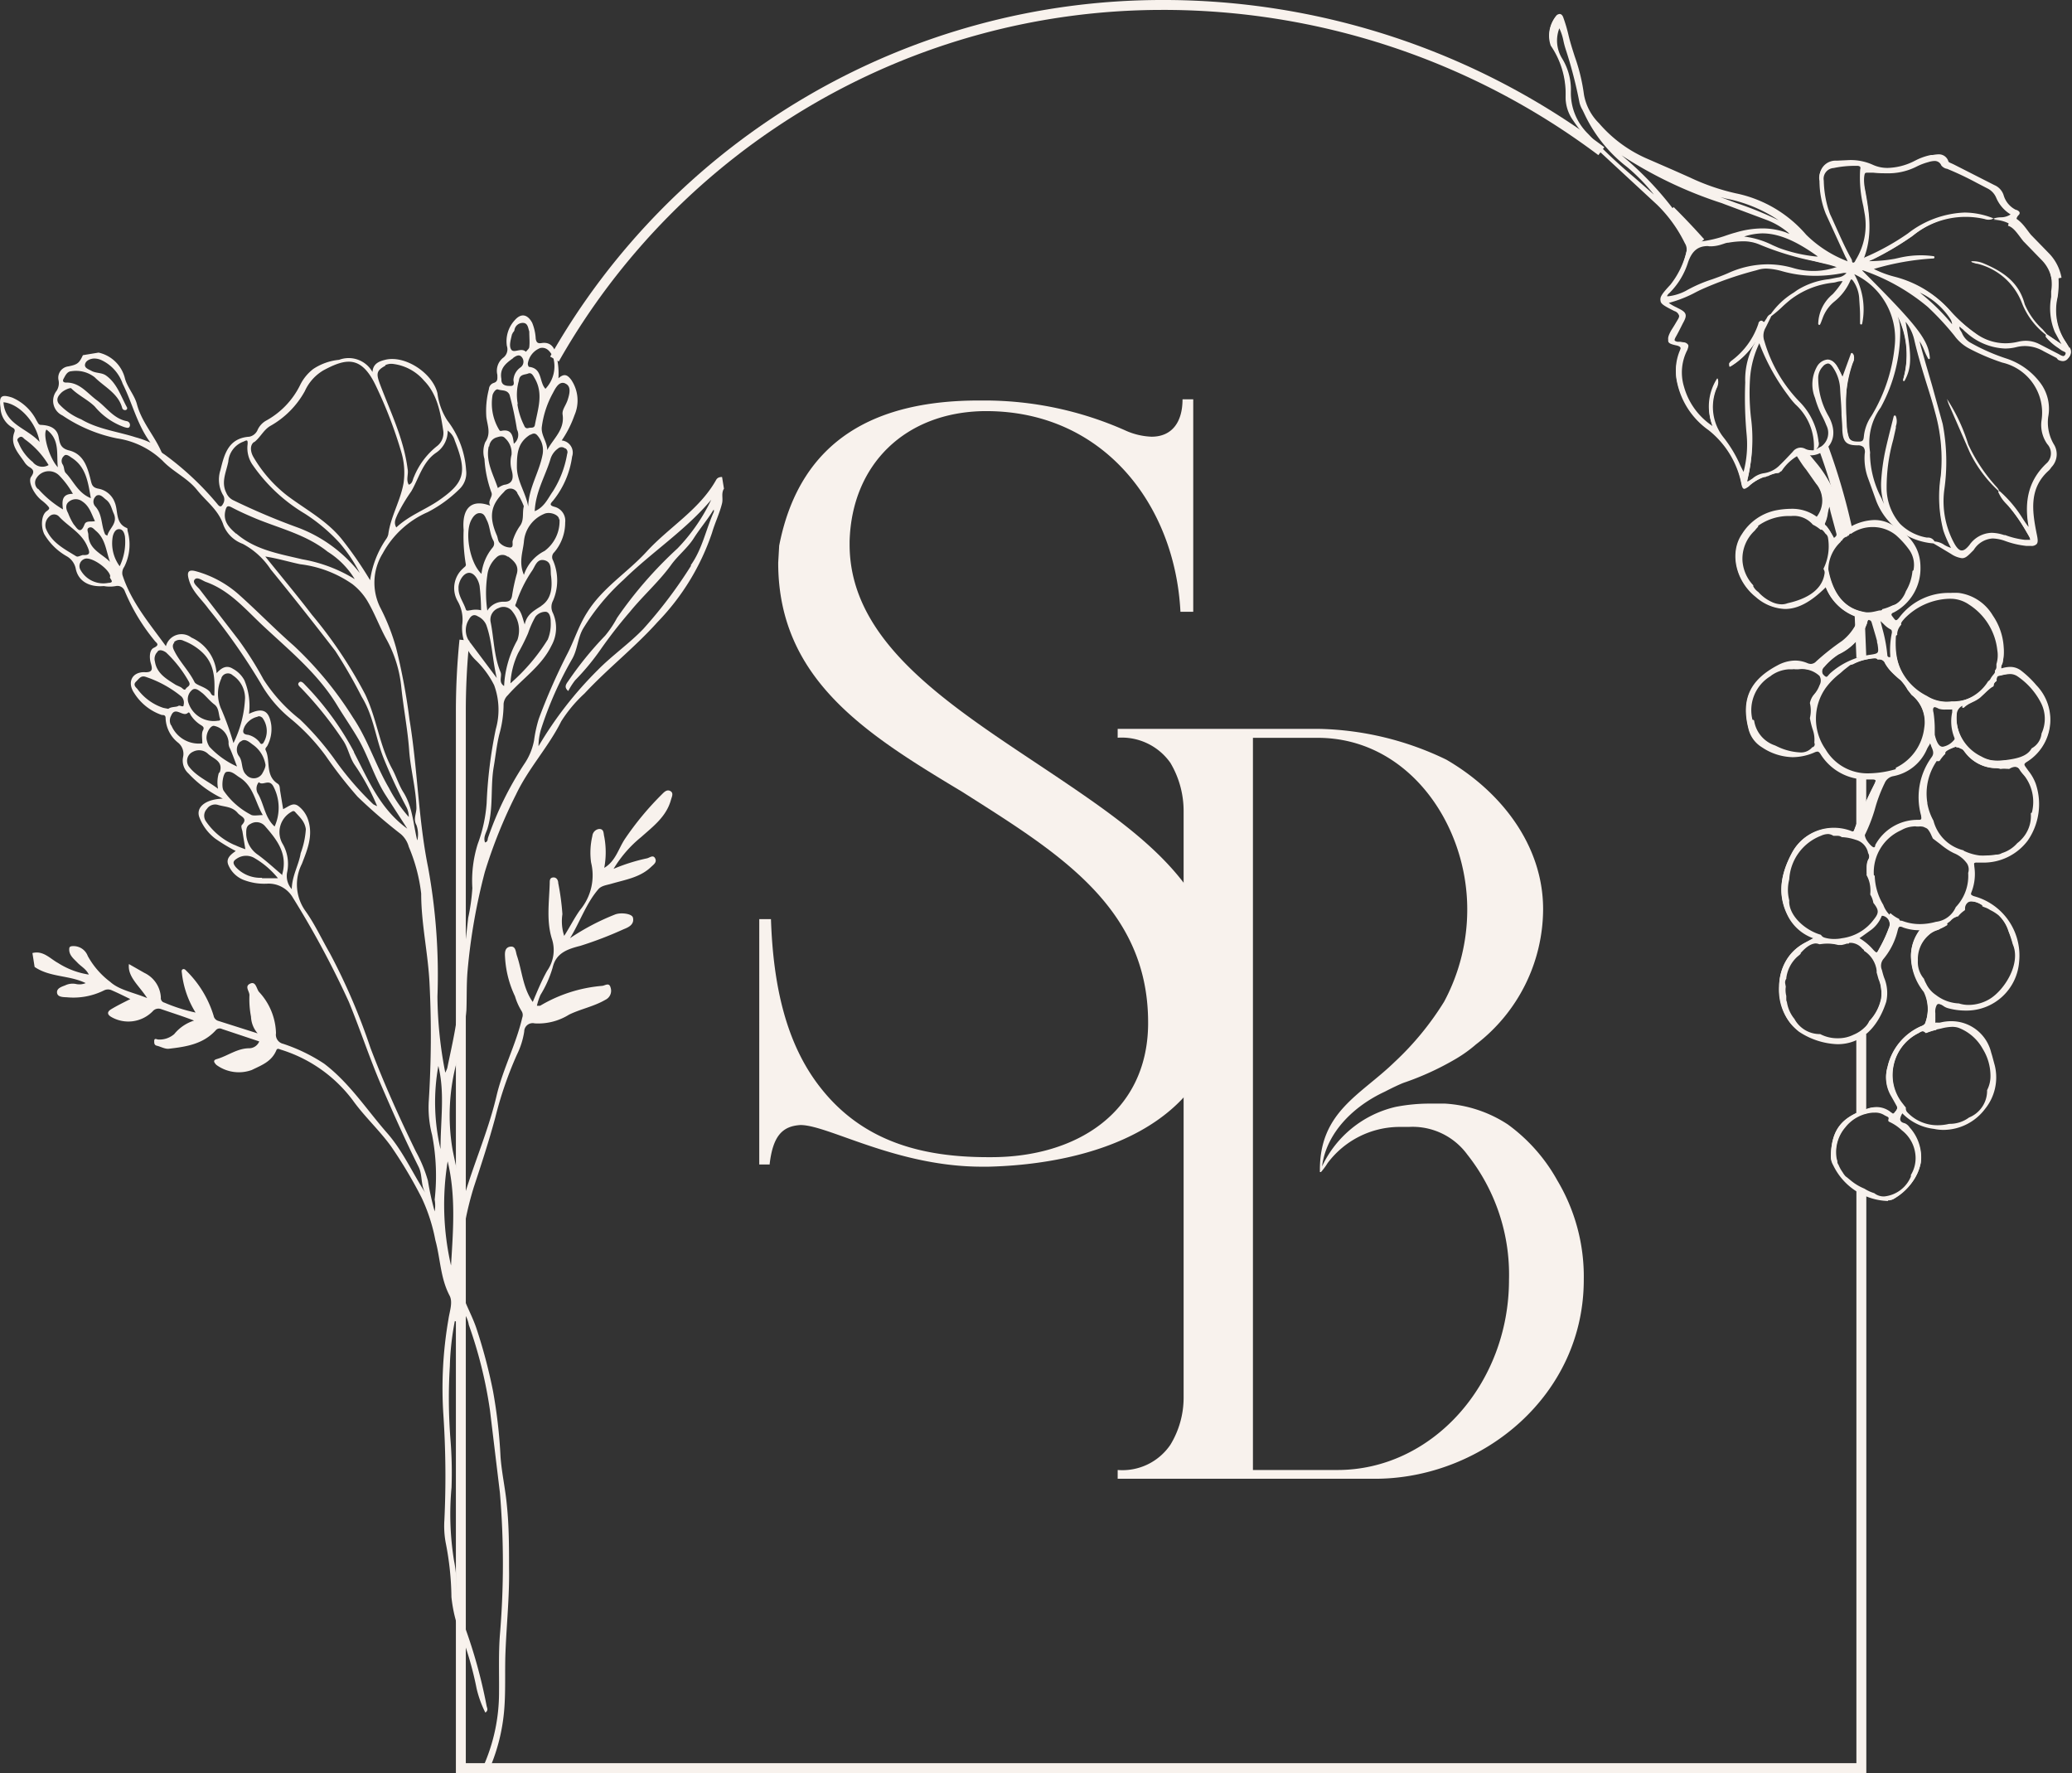
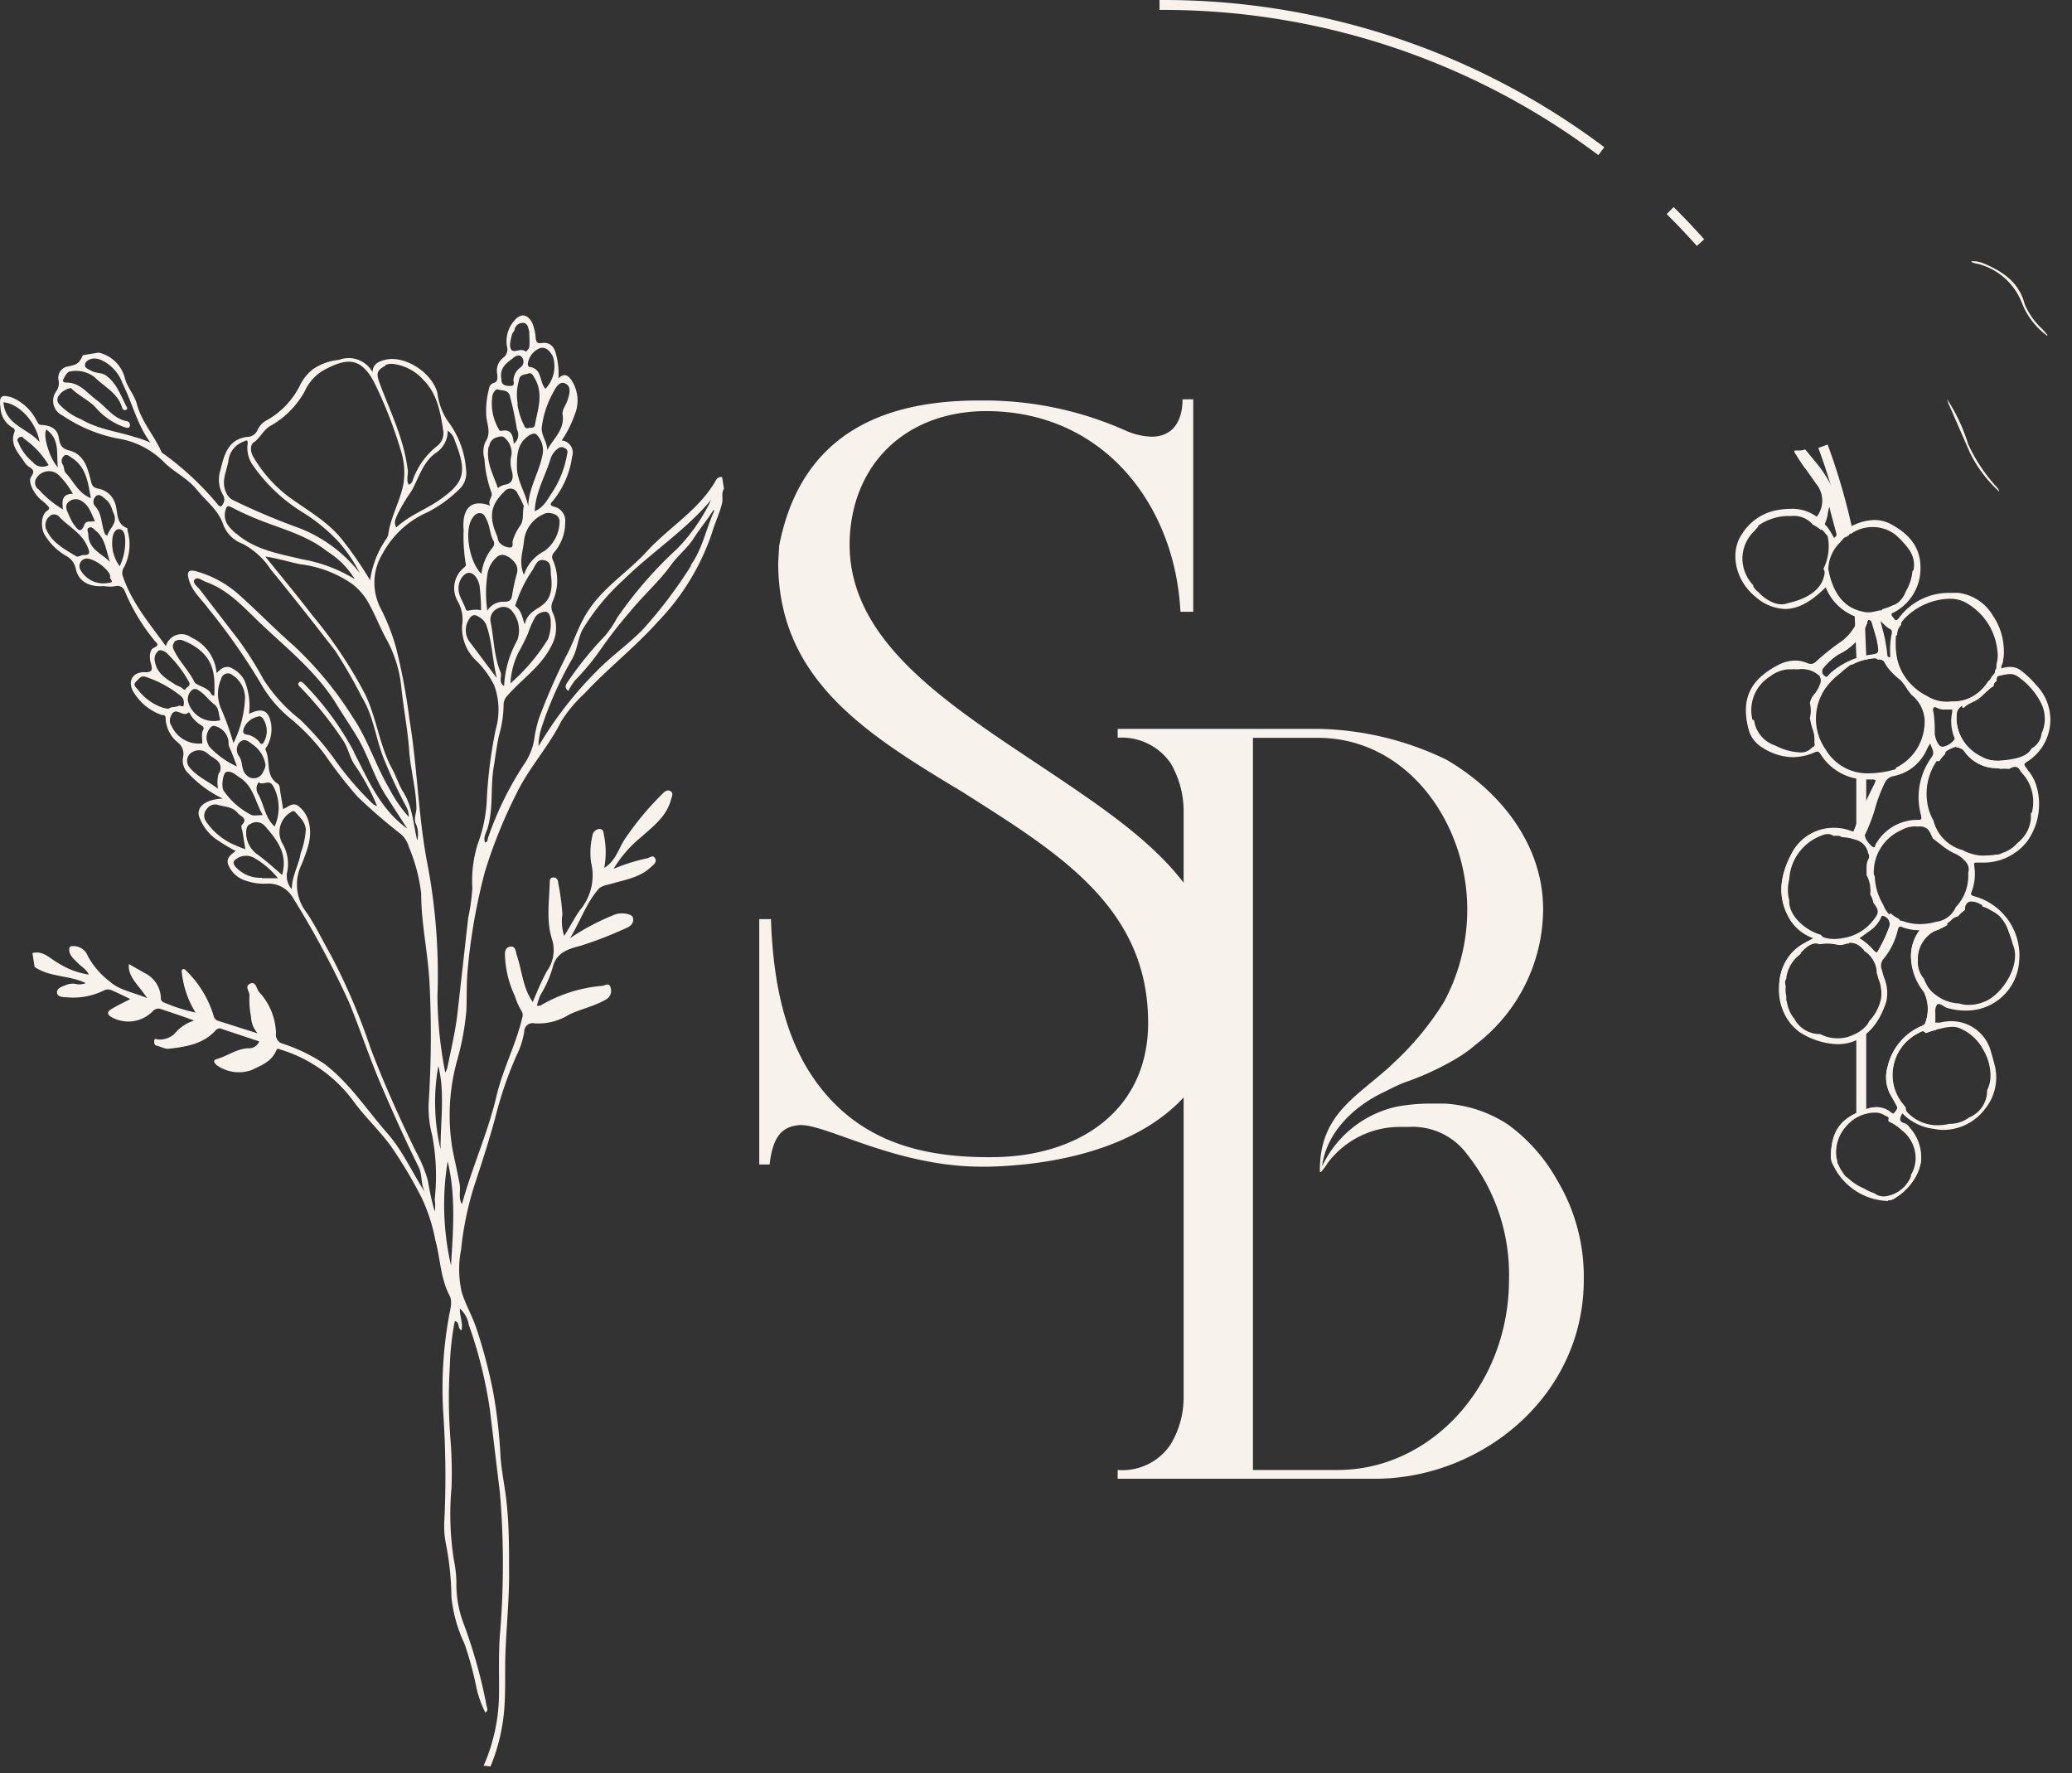
<svg xmlns="http://www.w3.org/2000/svg" viewBox="0 0 208.93 178.77">
  <rect x="0" y="0" width="208.93" height="178.77" fill="#333333" stroke="none" />
  <g fill="#f8f2ed">
    <path d="M190.37 121.09a6.34 6.34 0 0 1-5.52-3.61 1.72 1.72 0 0 1-.24-.84c.05-2.68 1.05-4 3.69-4.86a3.06 3.06 0 0 1 .91-.16 2.27 2.27 0 0 1 1.41.48l.08.07c.06 0 .14.12.2.12s.08 0 .13-.1l.06-.08c.18-.22.28-.37.16-.6l-.35-.63-.2-.35a3.63 3.63 0 0 1-.37-2.91 5.93 5.93 0 0 1 3.4-4.15.89.89 0 0 0 .38-.24 4 4 0 0 0-.13-3.22 5.8 5.8 0 0 1-1.29-3.68 4.23 4.23 0 0 1 .92-2.54 4.93 4.93 0 0 1-1.72-.28.6.6 0 0 0-.28-.08c-.11 0-.18.06-.26.39a7 7 0 0 1-1.41 2.84 1.08 1.08 0 0 0-.18 1.13 9.73 9.73 0 0 0 .22.77 4 4 0 0 1 .22 2.44c-.89 2.76-2.63 4.28-4.92 4.28a7.48 7.48 0 0 1-3.88-1.26 5.3 5.3 0 0 1-2-4.58 5 5 0 0 1 2.58-4.38l.86-.46a4.6 4.6 0 0 1-2.47-2.08c-1.09-2-1-4.08.34-6.55a4.75 4.75 0 0 1 4.21-2.51 4.85 4.85 0 0 1 1.69.3.65.65 0 0 0 .23.07c0 0 .09 0 .14-.16a40.33 40.33 0 0 1 1.91-4.35l.15-.32c.11-.22.09-.3.07-.33s-.09-.08-.31-.08h-.5a5.41 5.41 0 0 1-4.74-2.58c-.13-.19-.21-.23-.3-.23a.79.79 0 0 0-.29.08 5.55 5.55 0 0 1-2.22.48 5.74 5.74 0 0 1-3.09-1 3 3 0 0 1-1.35-1.84c-.77-3 .14-4.95 2.95-6.43a3.83 3.83 0 0 1 1.75-.47 3.17 3.17 0 0 1 1.24.26 1 1 0 0 0 .35.08.77.77 0 0 0 .53-.25 24.08 24.08 0 0 1 2.6-2.06 5.14 5.14 0 0 0 1.59-2.07.37.37 0 0 0 .07-.24.26.26 0 0 0-.17-.11 5.2 5.2 0 0 1-3.12-3c-1.5 1.49-2.81 2.19-4.11 2.19a4.73 4.73 0 0 1-2.94-1.2c-2.06-1.64-2.68-4.5-1.39-6.37a5.28 5.28 0 0 1 3.44-2.38 8.44 8.44 0 0 1 1.49-.15 4.19 4.19 0 0 1 2.6.8 2.65 2.65 0 0 0-.08-3.35l-1-1.42c-.36-.42-.8-1.15-1.17-1.74a.11.11 0 0 1 0-.11.11.11 0 0 1 .1-.06h.43a1.82 1.82 0 0 0 .49-.09h0a.12.12 0 0 1 .08 0l1.27 1.54a12.3 12.3 0 0 1 1.64 2.73l.35.71a5.88 5.88 0 0 1 .43 1.5l.17.83c.13.47.22.55.37.55a1.15 1.15 0 0 0 .45-.15 5.17 5.17 0 0 1 2.29-.61 3.44 3.44 0 0 1 1.64.41c2.05 1.08 3 2.51 3 4.37a5 5 0 0 1-2.71 4.55.29.29 0 0 0-.21.17c-.01.05 0 .11.09.22s.26.38.36.38.21-.11.37-.32a6.23 6.23 0 0 1 5.12-2.43 8.13 8.13 0 0 1 .84 0 4.71 4.71 0 0 1 3.43 2.27 6.31 6.31 0 0 1 1 4.78l-.06.15a.51.51 0 0 0-.06.41 3 3 0 0 1 .86-.15 1.81 1.81 0 0 1 1.14.39 10 10 0 0 1 1.52 1.46 5 5 0 0 1-1 7.75c-.26.18-.25.25-.09.48l.28.39a4.69 4.69 0 0 1 .74 1.3 6.45 6.45 0 0 1-.81 5.75 5.57 5.57 0 0 1-4.61 2.21h-.52a.42.42 0 0 0-.25.05c-.05.06 0 .2 0 .35a5 5 0 0 1-.28 2.56c-.06.15-.08.25 0 .3s.11.09.29.14a6.19 6.19 0 0 1 4.51 6.58 5.32 5.32 0 0 1-5.39 4.94 6.82 6.82 0 0 1-1.82-.25 1.51 1.51 0 0 1-.44-.22 1.06 1.06 0 0 0-.46-.2.25.25 0 0 0-.19.1 1.4 1.4 0 0 0-.15.84v.48h0a.33.33 0 0 1 0 .1v.36c0 .04 0 0 .16 0a1.52 1.52 0 0 0 .32 0 4.58 4.58 0 0 1 1.15-.14 4.13 4.13 0 0 1 4 3.16l.1.33.27 1a5.05 5.05 0 0 1-1 4.37 5.28 5.28 0 0 1-4.13 2.1 4.47 4.47 0 0 1-1-.1 5.31 5.31 0 0 1-3.2-1.57c-.16.29-.26.54-.19.71s.2.23.46.3a1.1 1.1 0 0 1 .46.4h0a4.49 4.49 0 0 1 1.14 3.58 5.63 5.63 0 0 1-2.76 3.65 1.09 1.09 0 0 1-.55.14zm-1.33-8.91h-.17a3.92 3.92 0 0 0-2.81 1.5 3.82 3.82 0 0 0-.88 3 1.35 1.35 0 0 0 .09.36v.05a.51.51 0 0 0 .11.34 3.71 3.71 0 0 0 .42.76 2.21 2.21 0 0 0 .22.32.61.61 0 0 0 .19.17l.45.37a5.2 5.2 0 0 0 1.33.79 4.1 4.1 0 0 0 1 .46h0a1.55 1.55 0 0 0 1 .33 3.26 3.26 0 0 0 2.69-2 .42.42 0 0 0 0-.16 3.26 3.26 0 0 0 .45-2.14 3.55 3.55 0 0 0-1.36-2.37 4.65 4.65 0 0 0-1.3-.87c0 0 0 0-.06-.07a.14.14 0 0 1 0-.09v-.05c.08-.2 0-.25-.2-.34l-.18-.09a1.67 1.67 0 0 0-.99-.27zm4.83-8.2a.77.77 0 0 0-.32.13l-.12.07a4.64 4.64 0 0 0-2.47 3.17 4.58 4.58 0 0 0 .87 3.88l.11.14c.07.1.15.19.23.29a.11.11 0 0 1 0 .08.56.56 0 0 0 .17.42 4.15 4.15 0 0 0 3.06 1.29 5 5 0 0 0 1.15-.14 3.25 3.25 0 0 0 2-.64 2.91 2.91 0 0 0 1.82-2.7.13.13 0 0 1 0-.06 3.07 3.07 0 0 0 .34-1.46 5.19 5.19 0 0 0-.77-2.68 4.73 4.73 0 0 0-2.44-2.14 2 2 0 0 0-.66-.1 4.82 4.82 0 0 0-1.11.17l-.38.08a.24.24 0 0 0-.14.08.12.12 0 0 1-.07 0 8.49 8.49 0 0 0-.93.3h0a.12.12 0 0 1-.1-.07c-.14-.09-.2-.11-.24-.11zm-12.3-7.89a.16.16 0 0 1 0 .07l-.11.11-.24.2a3.51 3.51 0 0 0-1.1 2.15.07.07 0 0 1 0 .06.64.64 0 0 0-.11.48l.06.32a2.41 2.41 0 0 0 .05.93v.26c0 .14 0 .24.06.34a3.52 3.52 0 0 0 .76 1.72h0a2.9 2.9 0 0 0 2.55 1.53h.05a3.67 3.67 0 0 0 1.77.42 3.47 3.47 0 0 0 1.6-.36 3.51 3.51 0 0 0 1.11-.73 1.87 1.87 0 0 0 .47-.65h0a4.61 4.61 0 0 0 1.19-2.28 3.62 3.62 0 0 0-.26-1.94l-.19-.68h0a.41.41 0 0 0 0-.22 2.77 2.77 0 0 0-1.23-1.93.11.11 0 0 1-.05-.11h0 0l-.17-.14a1.6 1.6 0 0 0-1.1-.58h-.21 0a.11.11 0 0 1-.09.08h-.16a3.39 3.39 0 0 1-.53.14h-.32 0l-.36-.08a4.52 4.52 0 0 0-.74-.06 4.77 4.77 0 0 0-.76.06h-.06a1.09 1.09 0 0 0-.39-.08c-.44.04-.9.31-1.49.97zm14.78-3v.06a.11.11 0 0 1 0 .12 5.9 5.9 0 0 1-.72.38l-.15.09h0a2.22 2.22 0 0 0-1 .54 3.22 3.22 0 0 0-1.09 2.57 2.55 2.55 0 0 0 .61 1.83 2.56 2.56 0 0 0 .21.47 2.85 2.85 0 0 0 1 1.17 4.06 4.06 0 0 0 2.32.85 3.15 3.15 0 0 0 1 .15 4.16 4.16 0 0 0 2.12-.61c1.49-.92 3.17-3.59 2.3-5.53a11 11 0 0 0-.43-1.3 4 4 0 0 0-1-1.68 4.66 4.66 0 0 0-.81-.51 2.17 2.17 0 0 0-.6-.28l-.21-.1a.11.11 0 0 1-.06-.09h0a1.94 1.94 0 0 0-1-.34.59.59 0 0 0-.44.14.76.76 0 0 0-.25.66.16.16 0 0 1-.05.11 2.93 2.93 0 0 0-.67.62h-.07a1.33 1.33 0 0 0-.67.43 2.09 2.09 0 0 1-.34.25zm-8.85 1.5a5.77 5.77 0 0 1 1.4 1.18l.09.09c.13.13.19.16.23.16s.09 0 .19-.22l.15-.28a12.07 12.07 0 0 0 .89-1.93.87.87 0 0 0-.58-1.25.34.34 0 0 0-.12 0h0 0a3.29 3.29 0 0 1-1 1.36l-.93.67zm-3.14-10.5a1.72 1.72 0 0 0-.73.17 5 5 0 0 0-3.21 4.4 4.23 4.23 0 0 0 0 2.12v.06a.78.78 0 0 0 0 .22c.13 1.45 1.74 2.78 3.16 3.18a.15.15 0 0 1 .06.05.61.61 0 0 0 .32.24 3.27 3.27 0 0 0 1 .14 3.68 3.68 0 0 0 .8-.08 4.74 4.74 0 0 0 3.2-1.9c.52-.65.51-.94-.06-1.66h0a2.24 2.24 0 0 0-.31-.83.14.14 0 0 1 0-.07 3.64 3.64 0 0 0 0-.66 3 3 0 0 0-.37-1.22.14.14 0 0 1 0-.09.41.41 0 0 0 0-.16v-.26-.17c0-.23 0-.45.07-.66h0a1.42 1.42 0 0 1 .08-.18.67.67 0 0 0 0-.72h0a1.52 1.52 0 0 0-.1-.34 1.71 1.71 0 0 0-1.16-1 4.93 4.93 0 0 0-1.28-.26h-.06-.05a.67.67 0 0 0-.4-.14h-.1-.29-.06a1.09 1.09 0 0 0-.51-.18zm6.22 8a.09.09 0 0 1 .07 0 3.36 3.36 0 0 0 .81.54.1.1 0 0 1 .06.13.69.69 0 0 0 .13.07h.12a5 5 0 0 0 1.84.34 6.06 6.06 0 0 0 1.6-.23 2.47 2.47 0 0 0 2-1.48h0a4.55 4.55 0 0 0 1.25-3.45 1.13 1.13 0 0 0-.11-.94 3 3 0 0 0-1.35-1.06l-.34-.18a7.75 7.75 0 0 1-1-.71l-.13-.1-.2-.15-.43-.33h0l-.15-.32a2.66 2.66 0 0 0-.34-.59.62.62 0 0 0-.28-.18.81.81 0 0 0-.41-.12h0a.69.69 0 0 0-.2 0h-.14-.07-.06a1 1 0 0 0-.35 0 2.78 2.78 0 0 0-1.13.34l-.18.09a4.63 4.63 0 0 0-2.64 4.48.12.12 0 0 1 .09.11 6 6 0 0 0 .86 2.88 2.76 2.76 0 0 0 .63 1zm7.45-6.28h.05a5.23 5.23 0 0 0 1.52.44 5.07 5.07 0 0 0 .68 0 5.66 5.66 0 0 0 1-.09h.12a1.09 1.09 0 0 0 .47-.15 3.38 3.38 0 0 0 1.54-1 3.19 3.19 0 0 0 .42-.38 3.38 3.38 0 0 0 .95-2.58.1.1 0 0 1 .1-.11h0a4.32 4.32 0 0 0-.66-3.6 3.11 3.11 0 0 0-.23-.28 3.74 3.74 0 0 1-.33-.43.61.61 0 0 0-.51-.36 1 1 0 0 0-.47.15h0s-.05.08-.09.08h0-.34a3.28 3.28 0 0 0-.52 0h0a1.81 1.81 0 0 0-.52-.07h-.07a4 4 0 0 1-3.1-1.7.64.64 0 0 0-.36-.27h0a.78.78 0 0 0-.39-.12.1.1 0 0 1-.08-.05c-.65.24-1.06.44-1.06.64a.11.11 0 0 1 0 .09l-.08.07a4.26 4.26 0 0 0-.5.64.1.1 0 0 1-.08 0h0a.11.11 0 0 1-.07 0l-.08-.07a5.77 5.77 0 0 0-1 4.26.09.09 0 0 1 0 .07 5.57 5.57 0 0 0 .62 1.75 4.14 4.14 0 0 0 3.06 3h0a.11.11 0 0 1 .01.02zm-3.47-10.72a2.63 2.63 0 0 0-.27.47 4.62 4.62 0 0 1-3.41 2.7 1.17 1.17 0 0 0-.84.7 14.72 14.72 0 0 0-1 2.67 16.2 16.2 0 0 1-1 2.56c0 0 0 .17.14.44.24.42.62.79.76.8h0c.07 0 .09 0 .15-.14a.36.36 0 0 1 0-.09 4.85 4.85 0 0 1 4.32-2.54c.17 0 .27 0 .31-.09s0-.16 0-.32a6.87 6.87 0 0 1 1.07-5.93c.26-.37.12-.68-.07-1.11 0-.09-.07-.17-.11-.27zm-9-7.21h0a7.27 7.27 0 0 0-1.48 1.5 5.39 5.39 0 0 0 0 6.17 4.89 4.89 0 0 0 4.38 2.42 10.18 10.18 0 0 0 2.7-.42.24.24 0 0 1 0-.08c0 0 0-.08.06-.09a5.11 5.11 0 0 0 2.81-4 3.51 3.51 0 0 0-1.29-3.34l-.39-.5a5 5 0 0 0-.73-1l-.47-.43a3.85 3.85 0 0 1-1.1-1.28.54.54 0 0 0-.51-.36h-.14 0a.12.12 0 0 1-.09-.05s0-.06-.22-.06a5.54 5.54 0 0 0-.94.14 4.86 4.86 0 0 0-1.31.48h0a.62.62 0 0 0-.36.14l-.55.43zm14.16 8.42h0a3.07 3.07 0 0 0 1.61.4h.09.06a4.59 4.59 0 0 0 .73-.06c1-.14 2.17-.31 2.65-1.19h0a1.92 1.92 0 0 0 1-1.5 3.52 3.52 0 0 0-.1-3.16 7.18 7.18 0 0 0-2.27-2.56 1.34 1.34 0 0 0-.82-.27 3.78 3.78 0 0 0-.8.12l-.37.08c-.08 0-.13.12-.17.33a.13.13 0 0 0 0 .07.11.11 0 0 1-.05.14.47.47 0 0 0-.24.42.14.14 0 0 1-.07.1l-.15.08a7.63 7.63 0 0 0-.67.59l-.48.45a3.52 3.52 0 0 1-.74.44l-.28.14a2.51 2.51 0 0 0-.63.44.11.11 0 0 1-.08 0h-.06a.12.12 0 0 1 0-.14v-.06a1 1 0 0 0-.57.91 4.34 4.34 0 0 0 2.39 4.25zm-22.95-3.72a.11.11 0 0 1 .11.09 3.13 3.13 0 0 0 2.11 2.49l.27.13a5.94 5.94 0 0 0 2.23.57 1.47 1.47 0 0 0 1.26-.53h0 .05a.31.31 0 0 0 .15-.43c0 0 0 0 0-.06a3.09 3.09 0 0 0-.18-1.33 8.36 8.36 0 0 1-.27-1.11h0a3.25 3.25 0 0 0 0-1.52h0a2.06 2.06 0 0 1 .3-.71l.28-.35a2.9 2.9 0 0 0 .39-.73.93.93 0 0 0 0-.94 2.61 2.61 0 0 0-2.13-.67h-.28-.05a.75.75 0 0 0-.26 0h-.12-.23a3.42 3.42 0 0 0-1.77.61l-.11.09a4 4 0 0 0-1.81 4.39zm18.35-1.28a.18.18 0 0 0-.15.05c-.06.07-.07.25 0 .52a11.81 11.81 0 0 1 .12 1.45v.6.16c.26 1.09.59 1.21.81 1.21a1.87 1.87 0 0 0 1.09-.63c.14-.13.11-.2.05-.36h0a4.38 4.38 0 0 1-.19-2.49v-.27c0-.02-.09 0-.2 0h-.5a2.09 2.09 0 0 1-.66-.08 1.49 1.49 0 0 0-.37-.16zm1.83-10.92a4.7 4.7 0 0 0-.63 0 6.55 6.55 0 0 0-4.29 2l-.05.06c-.15.17-.3.35-.28.46a.1.1 0 0 1 0 .1 1.54 1.54 0 0 0-.28.42 1.45 1.45 0 0 0-.11.4.24.24 0 0 0 0 .12.11.11 0 0 1-.08.12c-.06 0-.07.15-.07.28v.09c-.12 2.75.89 4.64 3.09 5.77a4.18 4.18 0 0 0 1.92.59 3.27 3.27 0 0 0 .53 0h0a2.56 2.56 0 0 0 .39 0 4.45 4.45 0 0 0 3.38-2.1h0a.65.65 0 0 0 .27-.31h0 0a3.08 3.08 0 0 1 .28-.38.74.74 0 0 0 .14-.22v-.12a.09.09 0 0 1 0-.06.54.54 0 0 0 .15-.41v-.24h0a3 3 0 0 0 .09-1.38 6.24 6.24 0 0 0-2.85-4.61 3.3 3.3 0 0 0-1.6-.58zm-8.48 2.11c-.08 0-.13.06-.17.22a5.66 5.66 0 0 1-2.93 3.25 6 6 0 0 0-1.43 1.25.56.56 0 0 0 0 .89.4.4 0 0 0 .22.14c.08 0 .16-.1.24-.2l.15-.16a7.75 7.75 0 0 1 4-1.86c.44-.06.69-.11.78-.24s.06-.36 0-.8l-.06-.25v-.11h0l-.13-.47-.4-1.35c-.06-.21-.14-.26-.23-.26h0zm1.15.13l.19.76a14.91 14.91 0 0 1 .5 2.68.2.2 0 0 0 .2.2h.09a.66.66 0 0 0 0-.13.28.28 0 0 0 0-.09 8.32 8.32 0 0 1 .17-2.25c0-.11 0-.26-.11-.32a2.57 2.57 0 0 1-.71-.54zm-4-8a3.88 3.88 0 0 0-1.26 2.78c.46 2.45 1.61 3.88 3.43 4.26a1.92 1.92 0 0 0 .55.08 3.22 3.22 0 0 0 .72-.09l.43-.1h.13 0a4.66 4.66 0 0 0 1-.38 1.8 1.8 0 0 0 .56-.25 2.66 2.66 0 0 0 1-1.31 4.81 4.81 0 0 0 .66-2 .12.12 0 0 1 .1-.1 2.63 2.63 0 0 0-.42-2.07 8.84 8.84 0 0 0-1.34-1.48 3.71 3.71 0 0 0-2.35-.82 3.77 3.77 0 0 0-2.14.65h-.08c-.09.05-.16.1-.17.15a.12.12 0 0 1-.09.09l-.05-.06h0a.11.11 0 0 1-.08.14h0a.7.7 0 0 0-.47.37h0l-.07.06a.13.13 0 0 1-.08 0zM177.26 53a.09.09 0 0 1 0 .13 4.06 4.06 0 0 0-.32.37 3.87 3.87 0 0 0-1.24 3 4 4 0 0 0 1.09 2.51.09.09 0 0 1 0 .06v.05a1.63 1.63 0 0 0 .51.57 4.13 4.13 0 0 0 1.35 1 2.43 2.43 0 0 0 1 .24 1.64 1.64 0 0 0 .6-.11c1.29-.29 3.45-1 3.73-3a.56.56 0 0 0-.09-.41.14.14 0 0 1 0-.11 5.11 5.11 0 0 0 .43-3.11.63.63 0 0 0-.25-.38h0a2.26 2.26 0 0 0-.23-.29c-.08-.08-.14-.12-.2-.12a.11.11 0 0 1-.08 0 .27.27 0 0 0-.08-.07 3.4 3.4 0 0 0-.68-.43h0a2.51 2.51 0 0 0-2.2-.87 5.31 5.31 0 0 0-3.33.99zm7.21-1.91a3.85 3.85 0 0 0-.17.73 3.5 3.5 0 0 1-.3 1s0 .11.13.19h0a3 3 0 0 1 .53.81l.24.44h0c.22-.17.33-.26.27-.47l-.59-2.19z" />
    <path d="M190.37 120.98a1.12 1.12 0 0 0 .58-.11c2.45-1.56 3.9-4.23 1.59-7.07-.12-.15-.26-.35-.44-.4-.82-.25-.59-.72-.25-1.32a5.08 5.08 0 0 0 3.24 1.66 5.18 5.18 0 0 0 5.92-6.23l-.37-1.3a4 4 0 0 0-5-2.94c-.48.11-.74.07-.65-.5a.75.75 0 0 1 0-.15c0-.47-.07-1.08.18-1.37s.79.17 1.2.28c3.62 1 6.6-1 7.08-4.6a6.06 6.06 0 0 0-4.43-6.45c-.39-.11-.46-.21-.31-.59a5 5 0 0 0 .27-2.51c-.06-.4 0-.55.48-.52 4.31.25 7-3.53 5.72-7.81a6.54 6.54 0 0 0-1-1.66c-.19-.28-.19-.41.13-.63a4.85 4.85 0 0 0 1-7.58 9.15 9.15 0 0 0-1.49-1.36 2 2 0 0 0-2-.2c-.18-.29 0-.51.07-.73.66-2.11-1.05-6.57-4.38-6.9a6.28 6.28 0 0 0-5.86 2.35c-.45.59-.62.37-.91-.07s-.14-.38.16-.55a4.87 4.87 0 0 0 2.57-4.46c.06-2.11-1.24-3.38-2.91-4.26a4.07 4.07 0 0 0-3.83.2c-.64.33-.8.16-1-.47a11.5 11.5 0 0 0-.59-2.31 16.41 16.41 0 0 0-2-3.42l-1.27-1.54a1.55 1.55 0 0 1-.52.1h-.34l2.14 3.16a2.79 2.79 0 0 1 0 3.57 4.89 4.89 0 0 0-4.1-.7 5.2 5.2 0 0 0-3.36 2.33c-1.28 1.84-.61 4.65 1.36 6.22 2.34 1.86 4.42 1.54 7-1.11a5.11 5.11 0 0 0 3.12 3.12c.31.12.28.27.16.51a5.21 5.21 0 0 1-1.63 2.11 25.5 25.5 0 0 0-2.58 2 .82.82 0 0 1-1 .19 3.22 3.22 0 0 0-2.88.21c-2.65 1.39-3.69 3.28-2.9 6.3a2.89 2.89 0 0 0 1.3 1.77 5.31 5.31 0 0 0 5.21.47c.35-.15.51-.13.72.2a5.36 5.36 0 0 0 5 2.52c.49 0 .69.1.46.57a43.9 43.9 0 0 0-2.05 4.66c-.1.3-.27.25-.52.16a4.67 4.67 0 0 0-5.76 2.16c-1.11 2.07-1.55 4.22-.35 6.43a4.57 4.57 0 0 0 2.66 2.12l-1.09.58c-3.64 1.92-2.88 7.35-.59 8.77 3.53 2.19 7.15 1.65 8.63-3 .35-1.09-.2-2.12-.44-3.15a1.21 1.21 0 0 1 .2-1.23 6.83 6.83 0 0 0 1.39-2.8c.1-.42.22-.6.7-.39a5 5 0 0 0 1.89.28 4.34 4.34 0 0 0-1 2.65 5.66 5.66 0 0 0 1.27 3.61 4.11 4.11 0 0 1 .13 3.36.91.91 0 0 1-.43.27 5.88 5.88 0 0 0-3.34 4.08 3.57 3.57 0 0 0 .37 2.83l.54 1c.19.34 0 .56-.22.8s-.41.05-.57-.07a2.28 2.28 0 0 0-2.21-.3c-2.48.8-3.57 2-3.62 4.75a1.51 1.51 0 0 0 .23.78 6.21 6.21 0 0 0 5.42 3.56m-3.09-26.34l1.38-1a3 3 0 0 0 .95-1.32c.07-.16.17-.12.3-.07a1 1 0 0 1 .65 1.4 15.62 15.62 0 0 1-1.05 2.23c-.19.35-.34.35-.6.08a5.79 5.79 0 0 0-1.63-1.34m-2.3.5a2.11 2.11 0 0 1 .38.09h.31a3 3 0 0 0 .51-.14h.18l-.12-.08c.85-.26 1.29.28 1.76.69.07.06.09.1.08.13a2.92 2.92 0 0 1 1.28 2 .72.72 0 0 1 0 .25 6 6 0 0 1 .45 2.68 4.77 4.77 0 0 1-1.21 2.33 2.09 2.09 0 0 1-.5.68 3.81 3.81 0 0 1-1.14.75 4 4 0 0 1-3.48-.06 2.9 2.9 0 0 1-2.64-1.6 3.6 3.6 0 0 1-.79-1.78c0-.15-.06-.29-.11-.59a2.46 2.46 0 0 1 0-1l-.06-.32a.82.82 0 0 1 .13-.57 3.6 3.6 0 0 1 1.14-2.22l.23-.2h.19-.07c.88-.93 1.47-1.2 2.07-.94a4.91 4.91 0 0 1 1.53 0m3.28-9.71a1.4 1.4 0 0 1 .11.37.75.75 0 0 1 0 .84.94.94 0 0 0-.06.15 5.05 5.05 0 0 0-.08.68v.43a.64.64 0 0 1 0 .2 3 3 0 0 1 .38 1.26 5.17 5.17 0 0 1 0 .68 2.47 2.47 0 0 1 .32.87c.59.74.62 1.1.06 1.8a4.86 4.86 0 0 1-3.27 1.94 3.45 3.45 0 0 1-1.81-.07.63.63 0 0 1-.38-.28c-1.56-.44-3.11-1.82-3.24-3.28a.72.72 0 0 1 0-.26 4.2 4.2 0 0 1 0-2.14 5.14 5.14 0 0 1 3.27-4.52 1.62 1.62 0 0 1 1.22-.1h.29a.77.77 0 0 1 .59.14h0a5 5 0 0 1 1.31.26 1.87 1.87 0 0 1 1.23 1.06m1.68-6.5a1.33 1.33 0 0 1 .91-.77 4.45 4.45 0 0 0 3.33-2.62 8.25 8.25 0 0 1 .5-.83c.21.66.63 1.13.25 1.7a6.71 6.71 0 0 0-1.06 5.83c.1.36 0 .55-.41.56a4.72 4.72 0 0 0-4.23 2.47c-.07.13-.1.3-.3.29s-1.14-1.11-1-1.4c.86-1.67 1.1-3.57 2-5.23m-6.34-9.76a6.67 6.67 0 0 1-.67.91 1.8 1.8 0 0 0-.29.67 3.37 3.37 0 0 1 0 1.58 9 9 0 0 0 .26 1.09 3 3 0 0 1 .19 1.38.43.43 0 0 1-.2.56h0c-.75 1.06-2.67.44-3.63 0l-.24-.12a3.18 3.18 0 0 1-2.2-2.57v.4a4.16 4.16 0 0 1 1.71-5l.1-.09a4.09 4.09 0 0 1 2-.67.81.81 0 0 1 .45.06c1.43-.06 3.16.32 2.48 1.77m1.96-1.33h-.07l.35-.26.55-.43a.67.67 0 0 1 .42-.16 5.11 5.11 0 0 1 1.34-.49c.79-.16 1.15-.21 1.27 0a.66.66 0 0 1 .78.4 6.35 6.35 0 0 0 1.55 1.68 5 5 0 0 1 .74 1c.13.15.25.31.37.48 2.55 2 1.22 6.26-1.54 7.49a.69.69 0 0 0 .11.13c-3.58 1-5.87.35-7.37-2a5.53 5.53 0 0 1 0-6.3 7.71 7.71 0 0 1 1.5-1.52m8.95 6a16.55 16.55 0 0 0-.06-2.34 3.55 3.55 0 0 1 .06 2.34m.64.25v-.18l-.16-2c-.11-.64.07-.82.71-.62a3 3 0 0 0 1 .07c.36 0 .48.07.41.45a4.21 4.21 0 0 0 .19 2.43c.07.18.15.33-.06.52-1.13 1-1.72.88-2.09-.63m-4.46-7.74a.31.31 0 0 1-.36-.3 23.71 23.71 0 0 0-.76-3.71c.49.29.76.76 1.24 1a.38.38 0 0 1 .18.46 7.87 7.87 0 0 0-.16 2.22c0 .13.08.33-.14.36m-2.37-3.69c0-.13.1-.3.28-.3s.29.17.34.34l.55 1.87h0l.09.36c.19.94.12 1-.84 1.18a7.69 7.69 0 0 0-3.94 1.84c-.2.17-.36.63-.76.2a.67.67 0 0 1 0-1 6.49 6.49 0 0 1 1.45-1.27 5.5 5.5 0 0 0 2.88-3.18m-3.81-8.65a5.23 5.23 0 0 1-.43 3.17.73.73 0 0 1 .1.5c-.26 1.85-2.14 2.71-3.8 3.07a2.1 2.1 0 0 1-1.69-.13 4.14 4.14 0 0 1-1.37-1 1.62 1.62 0 0 1-.54-.62.25.25 0 0 1 0-.07 4.18 4.18 0 0 1-1.12-2.59 3.92 3.92 0 0 1 1.26-3.06l.34-.38-.33.22c1.42-1.69 5.08-2 6-.59h0a4.07 4.07 0 0 1 .7.44l.09.08a.39.39 0 0 1 .28.15 2.1 2.1 0 0 1 .24.3.77.77 0 0 1 .3.46m.92-.36c.09.33-.18.47-.41.65a8.24 8.24 0 0 0-.83-1.33c-.1-.09-.27-.22-.19-.37.34-.63.23-1.35.59-2l.84 3.07m4.33 7.84h0-.18l-.44.1a2.64 2.64 0 0 1-1.31 0c-1.9-.39-3.06-1.89-3.52-4.35a3.88 3.88 0 0 1 1.41-3h0l.07-.07a.88.88 0 0 1 .55-.44c-.25.08-.32.18-.21.08a.83.83 0 0 1 .29-.16h0c0-.13.17-.19.3-.28a3.92 3.92 0 0 1 4.62.19 8.36 8.36 0 0 1 1.36 1.49 2.94 2.94 0 0 1 .39 2.48v-.23a5.17 5.17 0 0 1-.67 2 2.73 2.73 0 0 1-1 1.36 1.67 1.67 0 0 1-.56.26 5 5 0 0 1-1.06.39m11.68 6v.14a.71.71 0 0 1-.16.26 3.54 3.54 0 0 0-.35.51l.06-.12a.85.85 0 0 1-.32.38 4.32 4.32 0 0 1-3.89 2.12 3.7 3.7 0 0 1-2.52-.55 5.76 5.76 0 0 1-3.15-5.88c0-.14 0-.4.15-.46a.38.38 0 0 1 0-.15 1.37 1.37 0 0 1 .12-.44 1.54 1.54 0 0 1 .3-.45c0-.18.16-.39.36-.62a6.61 6.61 0 0 1 4.36-2 3.47 3.47 0 0 1 2.44.46 6.38 6.38 0 0 1 2.9 4.68 3.05 3.05 0 0 1-.09 1.43 2.09 2.09 0 0 1 0 .25.6.6 0 0 1-.19.49m.87 9.16a6.37 6.37 0 0 1-.74.07h.07-.23a3.18 3.18 0 0 1-1.67-.43h0a4.46 4.46 0 0 1-2.53-4.18 1.07 1.07 0 0 1 .89-1.07l-.14.28a3.19 3.19 0 0 1 .66-.45 5.49 5.49 0 0 0 1-.57c.4-.34.73-.73 1.15-1l.17-.1a.63.63 0 0 1 .3-.51.25.25 0 0 1 0-.13c0-.16.09-.39.26-.42.7-.13 1.39-.42 2.07.09a7.39 7.39 0 0 1 2.31 2.6 3.62 3.62 0 0 1 .12 3.22 2.06 2.06 0 0 1-1.06 1.59c-.51.93-1.76 1.1-2.73 1.24m-7.48 6.07a5.42 5.42 0 0 1-.64-1.79v.12a6 6 0 0 1 1.09-4.62l.17.14a4.28 4.28 0 0 1 .52-.66l.09-.08c0-.28.42-.5 1.39-.84l-.13.13a.86.86 0 0 1 .44.15c.12 0 .26.11.43.31a3.86 3.86 0 0 0 3 1.66 2.15 2.15 0 0 1 .58.07 3.26 3.26 0 0 1 .88 0h0c.53-.31.9-.27 1.2.21.15.26.38.46.55.71a4.65 4.65 0 0 1 .6 4.08v-.31a3.52 3.52 0 0 1-1 2.66 3.79 3.79 0 0 1-.42.38 3.44 3.44 0 0 1-1.57 1 1 1 0 0 1-.62.15 5.61 5.61 0 0 1-1.73 0 5.35 5.35 0 0 1-1.55-.45l.53.26a4.36 4.36 0 0 1-3.79-3.27m2.56 8.64a2.62 2.62 0 0 1-2.09 1.56 5.56 5.56 0 0 1-3.51-.11c-.13 0-.37 0-.31-.24a2.75 2.75 0 0 1-.84-.56c0 .07.07.13.1.19a2.54 2.54 0 0 1-.9-1.18 6.47 6.47 0 0 1-.88-2.94c0 .1 0 .2-.05.3a4.76 4.76 0 0 1 2.67-5 2.44 2.44 0 0 1 1.74-.39h.08a.71.71 0 0 1 .39 0 .93.93 0 0 1 .46.12.71.71 0 0 1 .33.22 5.37 5.37 0 0 1 .5.91h0l.62.48a9.54 9.54 0 0 0 1.12.8c.51.29 1.43.66 1.72 1.28a1.23 1.23 0 0 1 .14 1 4.69 4.69 0 0 1-1.29 3.54m-3.22 7.8a2.62 2.62 0 0 1-.22-.48 2.72 2.72 0 0 1-.64-1.91 3.38 3.38 0 0 1 1.13-2.66 2.45 2.45 0 0 1 1-.56.78.78 0 0 1 .18-.11 5.08 5.08 0 0 0 .7-.36h-.24c.43-.26.75-.77 1.18-.84a3.5 3.5 0 0 1 .7-.64.84.84 0 0 1 .27-.74c.29-.33 1.09-.21 1.73.25l-.06.06.2.09a2.43 2.43 0 0 1 .61.29 4.45 4.45 0 0 1 .83.52 4.06 4.06 0 0 1 1.08 1.73 11.42 11.42 0 0 1 .44 1.29c.85 1.93-.74 4.69-2.35 5.68a3.9 3.9 0 0 1-3.14.47 4.11 4.11 0 0 1-2.38-.87 2.83 2.83 0 0 1-1-1.21m-2 12.43l-.34-.43a4.79 4.79 0 0 1 1.64-7.22c.22-.11.56-.41.76 0h0a5.87 5.87 0 0 1 .95-.31.33.33 0 0 1 .21-.13 4 4 0 0 1 2.21-.15 4.87 4.87 0 0 1 2.5 2.19 5.33 5.33 0 0 1 .79 2.74 3.24 3.24 0 0 1-.36 1.51 2.9 2.9 0 0 1-1.86 2.79 3.24 3.24 0 0 1-2 .67 4.4 4.4 0 0 1-4.32-1.18.65.65 0 0 1-.2-.51m-6.78 5.75a.59.59 0 0 1-.14-.37h0a2.36 2.36 0 0 1-.1-.38 4.2 4.2 0 0 1 3.75-4.67 1.94 1.94 0 0 1 1.22.28c.19.14.59.18.41.58h0a5 5 0 0 1 1.42.88 3.69 3.69 0 0 1 1.4 2.45 3.39 3.39 0 0 1-.46 2.21 1.33 1.33 0 0 1-.05.19c-.51 1.34-2.56 2.7-3.85 1.69a4 4 0 0 1-1-.47 5.5 5.5 0 0 1-1.35-.79 5.37 5.37 0 0 1-.44-.37.85.85 0 0 1-.23-.2 1.66 1.66 0 0 1-.22-.32 3.36 3.36 0 0 1-.42-.77" />
-     <path d="M197.84 56.28a2.58 2.58 0 0 1-1.12-.44l-1.25-.75-.51-.3a6.76 6.76 0 0 1-5.76-4.26l-.65-1.81-.19-.52a5.79 5.79 0 0 1-.33-2.48.8.8 0 0 0-.12-.63.81.81 0 0 0-.59-.19c-1.16 0-1.49-.35-1.55-1.55 0-.5-.05-1-.08-1.5 0-.87-.1-1.74-.14-2.62a4.19 4.19 0 0 0-.72-2.18c-.18-.27-.35-.4-.51-.4a.79.79 0 0 0-.52.31 1.67 1.67 0 0 0-.46 1.22 7.65 7.65 0 0 0 1.06 3.81c.8 1.48.56 2.82-.66 3.57a2.15 2.15 0 0 1-1.1.35 1.65 1.65 0 0 1-.57-.11H182a1.38 1.38 0 0 0-.27-.08h0a4.79 4.79 0 0 0-2.08 1.77h0a1.1 1.1 0 0 0-.28.2.05.05 0 0 1-.05 0h-.13a3.35 3.35 0 0 0-.92.32h-.1 0-.05a.68.68 0 0 0-.29.07 4.61 4.61 0 0 0-1.42.89.7.7 0 0 1-.43.23c-.27 0-.35-.36-.38-.51a9 9 0 0 0-3.3-5.44 8 8 0 0 1-3.25-5.13 5.06 5.06 0 0 1 .34-2.78c.09-.22.11-.35.07-.43s-.16-.13-.37-.18c-.47-.09-.76-.19-.85-.41s0-.51.27-1l.32-.51.38-.64a.67.67 0 0 0 .09-.53.77.77 0 0 0-.42-.42c-.92-.47-1.37-.7-1.44-1s.25-.72 1-1.52a8.66 8.66 0 0 0 1.68-3.61 1 1 0 0 0-.13-.6l-.06-.11a13.82 13.82 0 0 0-2.76-3.84l-3.07-2.86c-1.07-.86-2-1.71-2.87-2.64l-.16-.17a17.93 17.93 0 0 1-2.39-2.8 4.14 4.14 0 0 1-.77-2.53 8.58 8.58 0 0 0-1.49-5 3.1 3.1 0 0 1 .54-3 .55.55 0 0 1 .3-.13c.24 0 .34.26.37.34a15.42 15.42 0 0 1 .54 1.84h0c.17.71.4 1.42.62 2.11a18.67 18.67 0 0 1 .93 3.85 5.38 5.38 0 0 0 1.52 2.88 13.44 13.44 0 0 0 4.94 3.61l2.57 1.12 1.62.72a22 22 0 0 0 4.65 1.61 12.7 12.7 0 0 1 7.11 4.18 12 12 0 0 0 4.24 2.7 1.36 1.36 0 0 0-.17-.41 1.3 1.3 0 0 0-.08-.17l-.7-1.55-1.27-2.82a9 9 0 0 1-.64-3.33 1.6 1.6 0 0 1 1.68-1.89l1.28-.06a5.38 5.38 0 0 1 2.41.49 3.51 3.51 0 0 0 1.47.3 6.22 6.22 0 0 0 2.51-.61l.3-.15a5.87 5.87 0 0 1 1.54-.54h.17a4 4 0 0 1 .59-.07 1 1 0 0 1 1 .69c0 .1.22.18.38.25l.19.09.65.33 3.42 1.74a1.66 1.66 0 0 1 .93 1 2.37 2.37 0 0 0 1.25 1.5h.05c.13.06.29.14.32.28a.26.26 0 0 1-.08.22c-.42.43-.2.67.09 1l.19.23a.58.58 0 0 1 .1.21v.07a.14.14 0 0 1 0 .09.13.13 0 0 1-.07.06h-.08a.15.15 0 0 1-.09 0 3.37 3.37 0 0 0-2.54-1.22h0a.12.12 0 0 1-.1-.07h0a.81.81 0 0 1-.31.06 1.52 1.52 0 0 1-.49-.09 7.77 7.77 0 0 0-2-.27 8.94 8.94 0 0 0-5.35 2 30.68 30.68 0 0 1-3.94 2.33l-.19.08a.89.89 0 0 0-.33.19 14.84 14.84 0 0 0 2.61-.24l.45-.1a9.71 9.71 0 0 1 2.17-.25 9.07 9.07 0 0 1 1.28.09.1.1 0 0 1 .09.12.11.11 0 0 1-.11.11 26 26 0 0 0-6 1.06 10.39 10.39 0 0 0 2.13.79 11.18 11.18 0 0 1 5.59 3.44 14.77 14.77 0 0 0 2.54 2.26 5.08 5.08 0 0 0 3 1 5.52 5.52 0 0 0 1.31-.16 3.42 3.42 0 0 1 .76-.09 3 3 0 0 1 1.35.33l1.94 1 .14.08a.91.91 0 0 0 .34.13.23.23 0 0 0 .18-.12.35.35 0 0 0 .06-.19c0-.07-.15-.13-.25-.18a1.2 1.2 0 0 1-.2-.11l-.29-.21a5.52 5.52 0 0 1-1.26-1.11.12.12 0 0 1 0-.13v-.07a.11.11 0 0 1 .07-.06h0 .06l1.46 1-.14-.24-.54-1a6.25 6.25 0 0 1-.37-3.54v-.57a4.33 4.33 0 0 0-.33-2.51.11.11 0 0 1 0-.14h.07a.11.11 0 0 1 .08 0l.29.27a1.33 1.33 0 0 1 .59 1.15v.13a9.21 9.21 0 0 1-.1 1.71 5.58 5.58 0 0 0 .83 4.47c.07.1.13.21.2.32l.16.26a.88.88 0 0 1-.08 1.1.66.66 0 0 1-.54.28h0a1.11 1.11 0 0 1-.48-.14l-.15-.18-1.29-.67a3.76 3.76 0 0 0-1.88-.53 3.64 3.64 0 0 0-.85.1 4.77 4.77 0 0 1-1.18.15 6.2 6.2 0 0 1-3.9-1.61 2.61 2.61 0 0 1-.34-.32l-.16-.12-.05-.05s-.09-.09-.12-.09h0c-.06.05 0 .15 0 .2s.16.27.23.41a2 2 0 0 0 .77.94 19.89 19.89 0 0 0 3.81 1.68 7 7 0 0 1 3.33 2.43 4.34 4.34 0 0 1 .79 3.43 4.34 4.34 0 0 0 .56 2.74 1.88 1.88 0 0 1-.19 2.28.64.64 0 0 0-.1.13 2.11 2.11 0 0 1-.19.23c-2 1.77-1.72 4-1.25 6.36.12.56.17.89 0 1.08a.72.72 0 0 1-.59.18h-.45a8.87 8.87 0 0 1-2.14-.5 4 4 0 0 0-1.25-.25 2.41 2.41 0 0 0-1.91 1.16c-.55.55-.79.83-1.18.83zm-4.18-21.46l.48 1.71.68 2.33 1.07 3.88a20.06 20.06 0 0 1 .16 6.66 8.88 8.88 0 0 0 1 5.37c.27.49.52.73.76.73s.47-.18.77-.54a2.82 2.82 0 0 1 2.25-1.24 4.17 4.17 0 0 1 1.26.23h.11a8.18 8.18 0 0 0 2 .48h.27.27c.01 0 0-.09-.14-.37l-.27-.45a15.66 15.66 0 0 0-1.76-2.52c-.07-.09-.16-.18-.24-.27a3.67 3.67 0 0 1-.81-1.16.1.1 0 0 1 0-.13.07.07 0 0 1 .06 0h.07a12.29 12.29 0 0 1 2.29 2.72q.28.44.6.87a.25.25 0 0 0 0-.08c-.47-2.74.13-4.77 1.9-6.4a1.37 1.37 0 0 0 0-1.86 3.34 3.34 0 0 1-.59-2.34 5.18 5.18 0 0 0-3.94-5.88 21.49 21.49 0 0 1-3.44-1.47 4.39 4.39 0 0 1-1.32-1.14l-.05-.07a28 28 0 0 0-2.72-2.94 20.53 20.53 0 0 0-6.53-3.68h-.09c5.6 5.6 6.69 7 6.84 8.84a.11.11 0 0 1-.08.11h0a.11.11 0 0 1-.1-.06 7.36 7.36 0 0 1-.36-.75 5.33 5.33 0 0 0-.5-1zm1.41 19.77a2 2 0 0 1 1 .36 3.23 3.23 0 0 0 .66.29 10.73 10.73 0 0 1-.77-1.74 13.65 13.65 0 0 1-.26-5.54 17.36 17.36 0 0 0-.58-6.4c-.26-1-.56-1.95-.86-2.9-.44-1.42-.89-2.9-1.23-4.38a4.62 4.62 0 0 0-.88-1.84c.64 3.53.61 4.63-.09 5.93a.11.11 0 0 1-.1.06h0a.12.12 0 0 1-.07-.13 8.87 8.87 0 0 0-.53-6.39 4.53 4.53 0 0 1 .25 1.43 16 16 0 0 1-1.97 7.75 6 6 0 0 0-1.08 4.43.9.9 0 0 1 0 .28h0a9.88 9.88 0 0 0 1.15 4.42l.27.61a6.41 6.41 0 0 1-.29-2.35 20.71 20.71 0 0 1 .45-3.2c.16-.71.34-1.43.53-2.19l.28-1.11a.12.12 0 0 1 .11-.09h0a.12.12 0 0 1 .11.08 1.45 1.45 0 0 1 0 1v.17l-.27 1.21a17.71 17.71 0 0 0-.66 5 5.53 5.53 0 0 0 1.35 3.46 5 5 0 0 0 2.7 1.39h.18a.75.75 0 0 1 .6.39zm-17.66-20a9.77 9.77 0 0 0-.94 3.5 22.57 22.57 0 0 0 .08 3.94 16.56 16.56 0 0 1-.35 6.28v.06.19a5.1 5.1 0 0 0 .53-.33 2.26 2.26 0 0 1 1.14-.52 2.77 2.77 0 0 0 1.6-.82c.46-.44.9-.92 1.3-1.34a1 1 0 0 1 .79-.42 1.06 1.06 0 0 1 .47.12 1.25 1.25 0 0 0 .56.14 1.15 1.15 0 0 0 .31 0 .11.11 0 0 1 0-.08 5.68 5.68 0 0 0-1.86-4.54 8.17 8.17 0 0 1-.72-.88 21.16 21.16 0 0 1-2.91-5.25zm-4.28 3.57a.12.12 0 0 1 .1.08 1.32 1.32 0 0 1-.13.9 1.67 1.67 0 0 0-.08.2 4.93 4.93 0 0 0 .74 4.72 12.82 12.82 0 0 1 1.62 2.63c.09.23.21.45.34.71l.09.18a10.74 10.74 0 0 0 .31-3.78 40.21 40.21 0 0 1-.14-5.25 7.57 7.57 0 0 1 .87-3.81.59.59 0 0 0 .12-.26 7.4 7.4 0 0 1-2.5 2.49h0-.06a.12.12 0 0 1-.05-.1v-.08a.23.23 0 0 1 0-.16 1 1 0 0 1 .22-.25 7.65 7.65 0 0 0 2.73-3.75c0-.14.15-.3.3-.3a.2.2 0 0 1 .14.06.43.43 0 0 0 .13.08s.06-.07.08-.11l.09-.14a1 1 0 0 0 .11-.17.76.76 0 0 1 .4-.39 7.78 7.78 0 0 1 2.31-2.16l.34-.24a7.56 7.56 0 0 1 3.21-1.11l.87-.17a1.34 1.34 0 0 0 .9-.46h-.08 0-.22a14.4 14.4 0 0 1-2.8.29 12.44 12.44 0 0 1-3.33-.45 6.7 6.7 0 0 0-1.66-.28 2.9 2.9 0 0 0-.79.11l-.24.07a34.71 34.71 0 0 0-5.67 2l-.36.18a12.51 12.51 0 0 1-2.77 1.1 4.25 4.25 0 0 0 .76.44l.17.09c.45.22.67.37.75.59s0 .48-.26.94l-.06.12c-.21.42-.43.86-.67 1.28-.11.2-.11.29-.09.33s.13.1.28.13h.28l.31.05a.59.59 0 0 1 .48.25c.07.13 0 .29-.07.51a4.94 4.94 0 0 0-.35 3.7 7 7 0 0 0 2.91 4 5.18 5.18 0 0 1 .43-4.8.12.12 0 0 1 .1-.05zm5.34-6l-.43.87a1.6 1.6 0 0 0-.13 1.36 14.56 14.56 0 0 0 3.56 6.13 6.73 6.73 0 0 1 1.9 4 .71.71 0 0 1-.24.78 2.81 2.81 0 0 0 .38-.2 1.67 1.67 0 0 0 .65-2.22 9.19 9.19 0 0 0-.46-1 9.21 9.21 0 0 1-.68-1.75h0a3.66 3.66 0 0 1 .18-3.14 1.38 1.38 0 0 1 1.07-.74c.27 0 .66.13 1 .74.14.24.26.49.4.78 0 .07.07.15.11.23l.85-2.33a.1.1 0 0 1 .1-.08h0a.1.1 0 0 1 .1.07 1 1 0 0 1 0 .92 13.52 13.52 0 0 0-.64 6v.26a4.27 4.27 0 0 0 .18 1.15c.13.38.4.53.93.53h.17c.42 0 .44-.21.48-.59h0a4.41 4.41 0 0 1 .76-2 16.71 16.71 0 0 0 2.36-7.23 7.14 7.14 0 0 0-4.1-7.06 7.14 7.14 0 0 1 .8 5 .11.11 0 0 1-.11.08h0a.12.12 0 0 1-.1-.1v-.81c0-.6-.06-1.18-.09-1.77a3.44 3.44 0 0 0-.55-1.63c-.14-.22-.21-.24-.23-.24s-.07 0-.17.25a5.53 5.53 0 0 1-1.57 2 3.83 3.83 0 0 0-1.17 1.67l-.16.42-.08.18a.1.1 0 0 1-.1.07h0a.13.13 0 0 1-.1-.1 4 4 0 0 1 1.46-3 8.2 8.2 0 0 0 1-1.31h-.13a1.85 1.85 0 0 0-.48.08 1.94 1.94 0 0 1-.33.07 8.57 8.57 0 0 0-4.33 1.72 15.9 15.9 0 0 0-.75.65 11 11 0 0 1-1.17 1zm15-2.75a21.94 21.94 0 0 1 3.37 3.28 1.3 1.3 0 0 0-.13-.45 7.35 7.35 0 0 0-3.24-2.79zm-21.26-4.6c-1 0-1.6.49-2 1.65a7.51 7.51 0 0 1-1.88 3.09h0a.7.7 0 0 0-.24.32h.15a5.17 5.17 0 0 0 1.72-.53 14.19 14.19 0 0 1 2.69-1.18c.53-.19 1.08-.39 1.6-.62a9.7 9.7 0 0 1 4-.89 9.33 9.33 0 0 1 2.59.38 7.11 7.11 0 0 0 4.39-.12h-.09c-.28-.09-.56-.18-.85-.25l-1.41-.34a28.87 28.87 0 0 1-5.42-1.65 4.16 4.16 0 0 0-1.74-.34 8.92 8.92 0 0 0-1.44.14c-.21 0-.42.1-.63.16a3.75 3.75 0 0 1-1 .2h-.31zm14.69-8.09a10.59 10.59 0 0 0-2 .22 1.08 1.08 0 0 0-1 1.27 10.66 10.66 0 0 0 .46 2.88l.05.13a3.52 3.52 0 0 0 .16.45c.18.37.34.75.51 1.12.5 1.11 1 2.25 1.61 3.33a.64.64 0 0 1 .06.18c0 .13.06.18.11.18h0c.12 0 .17-.08.24-.23l.05-.09a6.67 6.67 0 0 0 .9-4.45l-.16-.92a12.37 12.37 0 0 1-.32-3.7.42.42 0 0 0 0-.28.47.47 0 0 0-.31-.09zm1.11 9.24a24.38 24.38 0 0 0 4.37-2.42 9.91 9.91 0 0 1 5.71-2.11 7.9 7.9 0 0 1 2.83.55.12.12 0 0 1 .06.06h0a2.75 2.75 0 0 1 .76-.13 1.78 1.78 0 0 0 1-.29 3.64 3.64 0 0 1-1.46-1.7 1.85 1.85 0 0 0-.91-.94l-1.06-.55a31.14 31.14 0 0 0-3-1.42h-.05a1 1 0 0 1-.51-.33.71.71 0 0 0-.68-.45 2.18 2.18 0 0 0-.61.11 6.1 6.1 0 0 0-1.23.47 6.26 6.26 0 0 1-3 .66c-.38 0-.8 0-1.35-.06h-.5c-.17 0-.27 0-.32.07s-.11.35-.1.77a5.6 5.6 0 0 0 .09.8c.47 2.47.78 4.7-.11 7zm-12.14-2.11a8.81 8.81 0 0 1 2.89.88l.6.26a15.17 15.17 0 0 0 3.74.87h.2c-2.26-1.63-4-2.33-5.6-2.33a6.29 6.29 0 0 0-1.83.32zm-12.46-8.27a32.64 32.64 0 0 1 7.35 8.51.48.48 0 0 0 .46.27h.18a12.12 12.12 0 0 0 2.69-.63c.3-.1.6-.2.91-.28a9.55 9.55 0 0 1 2.69-.42 7.08 7.08 0 0 1 2.38.4l.11.05a.63.63 0 0 0 .25.07h0a7.53 7.53 0 0 0-2.28-1.37l-2.46-.92-1.82-.68-.23-.09a42.31 42.31 0 0 1-10.39-5zm10.06 4.29l1.59.59a35.76 35.76 0 0 1 4.29 1.75 14.33 14.33 0 0 0-5.32-2.19zm-16.24-17a3.43 3.43 0 0 0 .27 3 6 6 0 0 1 .9 3.36 5.77 5.77 0 0 0 1.76 4.29 54 54 0 0 0 4.61 4.35l2 1.75a18.56 18.56 0 0 0-2.69-2.77 14.58 14.58 0 0 1-4.35-5.44l-.16-.33a2.68 2.68 0 0 1-.3-.72 44.41 44.41 0 0 0-1.4-5.41 8.48 8.48 0 0 1-.22-.83 5.39 5.39 0 0 0-.42-1.28z" />
-     <path d="M208.68 35.09l-.35-.57a5.73 5.73 0 0 1-.85-4.56 8.84 8.84 0 0 0 .09-1.87c0-.74-.35-.85-.84-1.34a4.45 4.45 0 0 1 .34 2.57c-.09 1.35-.34 2.75.32 4.05l.79 1.41-.07.08-1.66-1.1v.08a7.08 7.08 0 0 0 1.53 1.3c.2.15.68.22.41.63s-.54.08-.8 0l-1.94-1a2.93 2.93 0 0 0-2-.23 5.23 5.23 0 0 1-4.41-.86 15.46 15.46 0 0 1-2.56-2.28 11 11 0 0 0-5.53-3.4 9.64 9.64 0 0 1-2.4-.94 27.4 27.4 0 0 1 6.28-1.14 9.31 9.31 0 0 0-3.41.16 15.85 15.85 0 0 1-3.44.57c.13-.34.43-.37.67-.49a29.26 29.26 0 0 0 3.92-2.32 8.47 8.47 0 0 1 7.37-1.75 1.11 1.11 0 0 0 .74 0c-3.13-1.22-5.9-.25-8.44 1.54a24.27 24.27 0 0 1-4.49 2.48c0-.09-.07-.15-.06-.18.91-2.3.55-4.61.11-6.93a5.58 5.58 0 0 1-.09-.81c0-1 .07-1 1-.94a7.53 7.53 0 0 0 4.31-.58 6.41 6.41 0 0 1 1.26-.48c.53-.15 1.08-.27 1.42.39.08.15.32.24.5.31 1.4.55 2.7 1.29 4 2a2 2 0 0 1 1 1 3.55 3.55 0 0 0 1.54 1.74c-.59.56-1.33.3-1.93.53a3.48 3.48 0 0 1 2.67 1.26c0 0 0 0 .05 0a.8.8 0 0 0-.11-.25c-.31-.41-.87-.75-.27-1.37.17-.17-.13-.28-.27-.35a2.48 2.48 0 0 1-1.29-1.57 1.55 1.55 0 0 0-.88-1l-4.07-2.08c-.23-.12-.54-.21-.63-.39-.37-.83-1-.63-1.66-.53a7.15 7.15 0 0 0-1.82.68 4.93 4.93 0 0 1-4.06.31 7 7 0 0 0-3.64-.42 1.49 1.49 0 0 0-1.56 1.8 8.92 8.92 0 0 0 .63 3.3l2 4.37a1.65 1.65 0 0 1 .26.8 12.45 12.45 0 0 1-4.44-2.81 12.52 12.52 0 0 0-7.05-4.14 21.89 21.89 0 0 1-4.67-1.62l-4.19-1.84a13.65 13.65 0 0 1-5-3.63 5.43 5.43 0 0 1-1.54-3c-.2-2.08-1.06-4-1.55-5.94a17.36 17.36 0 0 0-.54-1.87c-.12-.29-.27-.34-.51-.16a3 3 0 0 0-.5 2.89 8.59 8.59 0 0 1 1.5 5.09 4 4 0 0 0 .76 2.46 18.25 18.25 0 0 0 2.53 3l5.94 5.5a14 14 0 0 1 2.79 3.87 1.19 1.19 0 0 1 .18.79 8.79 8.79 0 0 1-1.68 3.64c-1.33 1.5-1.33 1.51.44 2.41a.71.71 0 0 1 .38 1.1c-.21.4-.48.77-.7 1.16-.48.84-.43 1 .5 1.2.54.11.56.34.38.77a5 5 0 0 0-.33 2.71 7.87 7.87 0 0 0 3.21 5.06 9.19 9.19 0 0 1 3.34 5.51c.11.48.27.54.63.21a4.86 4.86 0 0 1 1.45-.91.85.85 0 0 1 .33-.07l.15-.09a3.67 3.67 0 0 1 .95-.32h.12a1.6 1.6 0 0 1 .31-.22c.52-.78 1.75-1.87 2.18-1.82a1.08 1.08 0 0 1 .36.11 1.78 1.78 0 0 0 1.58-.24c1.16-.71 1.39-2 .62-3.42a7.84 7.84 0 0 1-1.07-3.86 1.83 1.83 0 0 1 .48-1.3c.47-.49.84-.46 1.21.1a4.38 4.38 0 0 1 .75 2.25l.21 4.11c.06 1.11.32 1.43 1.44 1.45.71 0 .87.35.82.94a5.6 5.6 0 0 0 .34 2.4l.84 2.33a6.61 6.61 0 0 0 5.68 4.19l1.78 1c1.15.64 1.29.61 2.11-.41a2.48 2.48 0 0 1 3.29-.95 8.54 8.54 0 0 0 2.11.5c1.1.07 1.13 0 .91-1.1-.47-2.32-.77-4.64 1.28-6.47a3.44 3.44 0 0 0 .28-.36 1.75 1.75 0 0 0 .18-2.15 4.39 4.39 0 0 1-.57-2.8 4.31 4.31 0 0 0-.76-3.35 6.9 6.9 0 0 0-3.28-2.39 20.19 20.19 0 0 1-3.85-1.66c-.59-.34-.73-.9-1-1.39a.27.27 0 0 1 0-.35c.17-.12.27 0 .37.13s.31.32.49.46a5.56 5.56 0 0 0 5 1.44 3.66 3.66 0 0 1 2.8.44l1.6.82a.63.63 0 0 0 .88-.11.77.77 0 0 0 .07-1m-11.78-2.07a21 21 0 0 0-4.14-3.9c1.93.48 4.59 3 4.14 3.9m-12.43-11.18c-.1-.23-.17-.47-.22-.6a10.8 10.8 0 0 1-.46-2.9 1.19 1.19 0 0 1 1.06-1.39 10.6 10.6 0 0 1 2.38-.22c.35 0 .49.13.45.49a16.91 16.91 0 0 0 .48 4.59 6.87 6.87 0 0 1-.91 4.53c-.09.16-.17.41-.41.37s-.17-.27-.25-.42c-.8-1.44-1.43-3-2.12-4.45m-.73 4.33a18.68 18.68 0 0 1-4.43-1 8.71 8.71 0 0 0-4.12-1.12c2.73-1.09 5-.52 8.55 2.1m-3.55-3.27c-2.79-1.64-6-2.34-8.87-3.71 3 1.11 6.42 1.25 8.87 3.71m-20.11-9.23a5.9 5.9 0 0 1-1.79-4.37 6 6 0 0 0-.88-3.29 3.67 3.67 0 0 1-.21-3.35 10.52 10.52 0 0 1 .75 2.33 44.14 44.14 0 0 1 1.4 5.43 5.11 5.11 0 0 0 .45 1 14.39 14.39 0 0 0 4.32 5.4 26.23 26.23 0 0 1 3.74 4.06c-2.54-2.47-5.4-4.59-7.78-7.23m3.25 2.09a3.62 3.62 0 0 1-1-1.07c3.42 2.85 7.52 4.37 11.6 5.92 1.43.53 2.86 1 4.28 1.6a7.32 7.32 0 0 1 2.44 1.51c-.25.17-.45 0-.63-.05a7.92 7.92 0 0 0-5 0 18.11 18.11 0 0 1-3.62.91c-.32 0-.54 0-.74-.32a32.71 32.71 0 0 0-7.34-8.52m4.91 13.85a7.38 7.38 0 0 0 1.85-3.05 2.13 2.13 0 0 1 2.39-1.68 8 8 0 0 0 1.75-.35 5.5 5.5 0 0 1 3.24.21 39.69 39.69 0 0 0 6.82 2c.42.1.84.25 1.25.38a7.18 7.18 0 0 1-4.76.24 9.15 9.15 0 0 0-6.49.5 37 37 0 0 0-4.27 1.79 6.2 6.2 0 0 1-2.06.61.75.75 0 0 1 .34-.59m7.6 18.44c-.24-.49-.42-.82-.56-1.17a12.94 12.94 0 0 0-1.61-2.6 5.1 5.1 0 0 1-.76-4.83 1.56 1.56 0 0 0 .21-1 5.17 5.17 0 0 0-.28 5.07 7.38 7.38 0 0 1-3.27-4.36 5.16 5.16 0 0 1 .36-3.78c.22-.39 0-.54-.33-.59-.19 0-.39-.07-.59-.1-.43-.06-.47-.27-.27-.62s.5-.93.73-1.4c.43-.84.39-1-.44-1.38a4.58 4.58 0 0 1-1.13-.69 13.08 13.08 0 0 0 3.33-1.32 35 35 0 0 1 5.88-2.11 4.68 4.68 0 0 1 2.51.17 13 13 0 0 0 6.08.16 1 1 0 0 1 .3 0 1.07 1.07 0 0 1 .24.09 1.35 1.35 0 0 1-1 .62 10.31 10.31 0 0 0-4 1.26 8.74 8.74 0 0 0-2.66 2.44h0c-.27.07-.33.35-.48.53s-.15.45-.46.19c-.12-.1-.22.06-.26.18a7.84 7.84 0 0 1-2.77 3.81 1 1 0 0 0-.2.22v.18a7.64 7.64 0 0 0 2.64-2.6.49.49 0 0 1-.06.58 7.45 7.45 0 0 0-.85 3.76 39.72 39.72 0 0 0 .13 5.23 10.92 10.92 0 0 1-.39 4.11m12.22-4.12c0 .4 0 .71-.59.73s-1-.07-1.15-.6a4.69 4.69 0 0 1-.19-1.18c-.1-2.15-.24-4.3.63-6.35a.88.88 0 0 0 0-.84l-.93 2.58c-.25-.5-.42-.88-.63-1.23-.55-.93-1.31-.9-1.91 0a3.63 3.63 0 0 0-.15 3.1 22 22 0 0 0 1.14 2.76 1.79 1.79 0 0 1-.7 2.36 1.6 1.6 0 0 1-1.63.19.87.87 0 0 0-1.13.28c-.42.45-.85.91-1.3 1.34a2.84 2.84 0 0 1-1.7.86c-.67.05-1.12.62-1.7.88-.18-.14-.09-.3 0-.42a16.39 16.39 0 0 0 .26-6.27 22.78 22.78 0 0 1-.08-4 10 10 0 0 1 1.08-3.74 20.7 20.7 0 0 0 2.93 5.43 7.48 7.48 0 0 0 .71.87 5.82 5.82 0 0 1 1.89 4.63c.32-.28.39-.37.31-.78a6.59 6.59 0 0 0-1.86-3.9 15 15 0 0 1-3.61-6.14 1.73 1.73 0 0 1 .14-1.45c.22-.4.4-.81.6-1.22.71-.47 1.28-1.1 1.94-1.62a8.57 8.57 0 0 1 4.39-1.75 2.45 2.45 0 0 1 1.12-.12c-.79 1.52-2.64 2.37-2.55 4.34.07-.2.16-.4.23-.6a3.9 3.9 0 0 1 1.16-1.8 5.64 5.64 0 0 0 1.54-2c.19-.47.39-.35.59 0a3.58 3.58 0 0 1 .57 1.68l.13 2.58a7.13 7.13 0 0 0-.86-5c0 0 .08-.07.1-.06a7.23 7.23 0 0 1 4.29 7.23 17.44 17.44 0 0 1-2.38 7.27 4.49 4.49 0 0 0-.75 1.95m6.94 10.87c-.16-.32-.49-.27-.76-.33a5.19 5.19 0 0 1-2.81-1.48 5.78 5.78 0 0 1-1.38-3.54 23.79 23.79 0 0 1 .94-6.27 1.6 1.6 0 0 0 0-1.09l-.81 3.3a21.17 21.17 0 0 0-.45 3.18 7 7 0 0 0 .64 3.29c-.15-.09-.25-.11-.26-.15-.73-1.9-1.84-3.69-1.73-5.83a1 1 0 0 0 0-.3c-.38-1.69.27-3.07 1.09-4.51a15.82 15.82 0 0 0 1.92-7.7 9.05 9.05 0 0 0-.53-2.38 9.09 9.09 0 0 1 1 7.37c.72-1.33.71-2.46 0-6.27a4.62 4.62 0 0 1 1.18 2.2c.56 2.47 1.43 4.84 2.09 7.28a17.58 17.58 0 0 1 .58 6.45 13.39 13.39 0 0 0 .26 5.49 11.81 11.81 0 0 0 .87 1.93c-.74-.09-1.23-.72-1.94-.7m3.52-19.75a22.23 22.23 0 0 0 3.51 1.51 5.25 5.25 0 0 1 4 6 3.23 3.23 0 0 0 .57 2.26 1.47 1.47 0 0 1-.06 2 6.46 6.46 0 0 0-1.86 6.3 1.8 1.8 0 0 1-.06.37 19 19 0 0 0-3-3.77 4.73 4.73 0 0 0 1 1.39 21.18 21.18 0 0 1 2 3c.34.57.08.62-.4.59a8.56 8.56 0 0 1-2.09-.51 2.73 2.73 0 0 0-3.39 1c-.7.84-1.18.78-1.72-.21a8.92 8.92 0 0 1-1-5.43 19.94 19.94 0 0 0-.16-6.63c-.48-2.09-1.18-4.13-1.75-6.2l-.75-2.67a8.17 8.17 0 0 1 1.17 2.08c-.15-1.8-1.24-3.19-6.91-8.87.08-.18.22-.08.31 0a20.34 20.34 0 0 1 6.6 3.65 29.53 29.53 0 0 1 2.79 3 4.28 4.28 0 0 0 1.28 1.12" />
    <path d="M206.41 33.84a7.47 7.47 0 0 1-2.55-3.34 6.45 6.45 0 0 0-4.48-3.91c-.14 0-.29-.07-.43-.11s-.07 0-.19-.14a2.78 2.78 0 0 1 1.29.23c1.91.81 3.54 1.89 4.11 4.1a7.34 7.34 0 0 0 1.8 2.53l.49.56v.08m-4.84 15.74a13 13 0 0 1-3-4l-2.07-4.74c-.08-.17-.13-.36-.22-.62a18.14 18.14 0 0 1 2.15 4.59 16.71 16.71 0 0 0 2.6 4c.2.25.48.45.54.8h0" />
  </g>
-   <path d="M207.38 28.09a4.23 4.23 0 0 0-1.2-2.27L204.41 24c-.54-.66-1-1.5-1.8-1.72" fill="none" stroke="#f8f2ed" stroke-miterlimit="10" />
  <g fill="#f8f2ed">
    <path d="M112.7 149.09v-.88a5.85 5.85 0 0 0 5.32-2.55 9.12 9.12 0 0 0 1.33-4.77V81.8a9.5 9.5 0 0 0-1.33-4.88 6 6 0 0 0-5.32-2.54v-.89h20.4a30.85 30.85 0 0 1 12.74 3.1c5.54 3.22 9.76 8.65 9.76 15.08a17.25 17.25 0 0 1-6.77 13.63 13.58 13.58 0 0 1-2 1.44 28.57 28.57 0 0 1-5.32 2.44c-.55.22-1.22.55-1.88.89-3.11 1.44-5.88 4.1-6.32 7.53a10.92 10.92 0 0 1 7.42-6 18.07 18.07 0 0 1 3.66-.33h1.33a12.94 12.94 0 0 1 6.32 2.1 17.41 17.41 0 0 1 5 5.66 18.92 18.92 0 0 1 2.66 10c0 11.64-10.09 19.84-20.62 20.06zm13.64-.88h8.53c9.53 0 17.29-8.65 17.29-19.18a19.49 19.49 0 0 0-4.21-12.63 6.83 6.83 0 0 0-5.88-2.78h-1a9.09 9.09 0 0 0-7.21 3.66 6.24 6.24 0 0 1-.66.89h-.11v-.22c0-5.88 4.1-7.54 7.53-10.87a29.47 29.47 0 0 0 5-6.09 19.66 19.66 0 0 0 2.33-9.31c0-8.65-6-17.29-15.08-17.29h-6.53z" />
    <path d="M77.63 117.41h-1.07V92.67h1.18c.22 6.67 1.51 12.58 5 17 4.3 5.48 10.33 7 16.89 7h.32c8.61 0 15.71-4.52 15.82-13.34v-.24c0-11.72-9.25-17.21-18.72-23.24-9.58-5.76-18.58-11.28-18.58-23.12l.1-1.72c2.15-11 10.12-14.63 20.12-14.63h.54a34.91 34.91 0 0 1 14.2 3 7 7 0 0 0 2.69.65c2 0 3.12-1.4 3.12-3.77h1.08v21.42h-1.29c-.54-10.76-7.75-20.23-19.59-20.23h-.21c-7.86.11-13.34 5.28-13.56 13.13v.32c0 10.65 11.62 17.11 22.06 24.21 8.39 5.7 15.49 11.19 15.49 21.19v1.08c-.86 12.27-13.23 16-23.56 16.25h-.65c-8.6 0-15.49-4.2-18.29-4.2-1.82.11-2.79 1.08-3.12 4" />
  </g>
-   <path d="M187.68 95.15v-.95" fill="#85574e" />
  <g fill="none" stroke="#f8f2ed" stroke-miterlimit="10">
    <path d="M161.47 15.24A73.56 73.56 0 0 0 116.92.5m54.55 23.96q-1.47-1.65-3.06-3.23m17.88 32.22a63.72 63.72 0 0 0-2.47-8.46m3.87 21.33l-.18-4.45m.17 21.77v-5.5m0 34.14v-8.02" />
-     <path d="M55.91 36.2A70.45 70.45 0 0 1 117.09.5h0m70.6 119.52v58.25H46.47V71.77a72 72 0 0 1 .36-7.23" />
  </g>
  <path d="M73.01 49.33l-.2-1.24c-.24 0-.47.06-.6.3-1.68 3-4.75 4.76-7 7.22-1.94 2.12-4.45 3.64-6 6.13-.88 1.37-1.32 2.9-2.07 4.31a62.07 62.07 0 0 0-2.81 6.42 13.34 13.34 0 0 0-.48 2.19 6.24 6.24 0 0 1-1 2.39 33.15 33.15 0 0 0-3.63 7.39c-.07.18 0 .42-.31.5-.21-.55.14-1 .27-1.49.59-2 .26-4.08.6-6.1.19-1.1.3-2.23.57-3.32a11.43 11.43 0 0 0 .43-3.07 1.39 1.39 0 0 1 .43-.87c1.46-1.67 3.4-2.93 4.4-5a3.69 3.69 0 0 0 .15-3.27 1.34 1.34 0 0 1 0-1.25 5.12 5.12 0 0 0 0-4.08.66.66 0 0 1 .13-.81 4.62 4.62 0 0 0 1.1-3 1.45 1.45 0 0 0-1-1.56c-.6-.15-.54-.3-.23-.63a9 9 0 0 0 1.93-4.46 1.23 1.23 0 0 0-1.05-1.62 10.92 10.92 0 0 0 1.29-2.55 3.72 3.72 0 0 0-.32-3.55c-.36-.48-.69-.72-1.3-.17a7.46 7.46 0 0 0-.24-2.41c-.17-.75-.6-1.28-1.47-1.14-.39.06-.51-.07-.58-.43a4.87 4.87 0 0 0-.36-1.62c-.47-.86-1.12-1-1.77-.24a3.13 3.13 0 0 0-.78 2.58 1.06 1.06 0 0 1-.4 1.21 1.68 1.68 0 0 0-.56 1.7c0 .38.08.69-.4.83a.7.7 0 0 0-.45.61 8.64 8.64 0 0 0-.26 2.82c.11.85.49 1.65-.11 2.53a2.53 2.53 0 0 0-.08 1.69 12 12 0 0 0 .69 3.35c.22.47-.43.85-.1 1.37-1.9-.72-2.88.24-2.69 2.45a16.79 16.79 0 0 0 .21 3.39c.08.27-.14.33-.27.48a2.65 2.65 0 0 0-.56 3.27 3.74 3.74 0 0 1 .47 2.46 4.5 4.5 0 0 0 1.4 3.55 9.23 9.23 0 0 1 1.83 2.5 7.18 7.18 0 0 1 .16 4.44 45.69 45.69 0 0 0-.92 7.45 14.76 14.76 0 0 1-.9 4.12 12.32 12.32 0 0 0-.54 4.44 19.93 19.93 0 0 1-.42 3l-1.11 9.88c-.23 1.77-.64 3.51-1 5.27a4.15 4.15 0 0 1-.2.46 41.21 41.21 0 0 1-.79-7.68 60.11 60.11 0 0 0-.94-13c-1-4.92-1.06-10-1.88-14.93a61.56 61.56 0 0 0-1.35-7.22 21.21 21.21 0 0 0-1.61-4.09 5.63 5.63 0 0 1 .27-5.45 9.47 9.47 0 0 1 4.52-4.14 13 13 0 0 0 3.21-2.33A2.24 2.24 0 0 0 47 47.4a9.15 9.15 0 0 0-1.89-5 6.54 6.54 0 0 1-1-2.75c-.49-2.05-3.31-3.9-5.32-3.36-.55.14-1.18.37-1.23 1.22a2.75 2.75 0 0 0-3.37-1.23 5.66 5.66 0 0 0-2.6.92 4.6 4.6 0 0 0-1.33 1.63 8.25 8.25 0 0 1-3.48 3.61 2.07 2.07 0 0 0-.79.87 1.16 1.16 0 0 1-.84.72c-2.12.14-2.53 1.76-2.92 3.36a3.12 3.12 0 0 0 .24 2.49.85.85 0 0 1 .06.85c-.15.28-.28.52-.61.09a29.63 29.63 0 0 0-5.25-4.94c-.14-.11-.34-.19-.4-.34-.72-1.65-2-3-2.47-4.81-.25-.92-1-1.72-1.22-2.65a3.53 3.53 0 0 0-2.64-2.53l-1.58.26c-.38.81-.54.94-1.46 1.13a1.15 1.15 0 0 0-1 1.38 1.44 1.44 0 0 1-.19 1.08 1.63 1.63 0 0 0 .59 2.49 15.18 15.18 0 0 0 5.5 2.31 8.39 8.39 0 0 1 4.6 2.26c1.05 1.11 2.5 1.73 3.47 2.94s2.16 2 2.67 3.57a3.3 3.3 0 0 0 1.93 1.86 7.68 7.68 0 0 1 2.82 2.57q3.31 4.06 6.52 8.23a50.37 50.37 0 0 1 2.66 4.62c1.2 1.94 1.4 4.16 2.21 6.19a52.54 52.54 0 0 0 2.3 4.93 2.19 2.19 0 0 1 .24 1 14 14 0 0 1-2-2.92c-1.34-2.29-2.12-4.86-3.61-7.08a36.25 36.25 0 0 0-6-7.28c-1.92-1.68-3.7-3.52-5.6-5.21a10.87 10.87 0 0 0-4.2-2.27c-.76-.22-1 0-.78.78.31 1.23 1.28 2 2 3a63.19 63.19 0 0 1 5.26 7.51 12.56 12.56 0 0 0 3 3.55 20.63 20.63 0 0 1 3.57 3.78 44.15 44.15 0 0 0 3.2 4.1 54.19 54.19 0 0 0 4.35 3.76 2.57 2.57 0 0 1 .81 1.29 17.05 17.05 0 0 1 1.25 4.71c0 3.1.72 6.13.85 9.23a104.72 104.72 0 0 1-.08 11.62 10.92 10.92 0 0 0 .33 3.49 21.61 21.61 0 0 1 .26 6.52 3.42 3.42 0 0 1 0 1.19 28.21 28.21 0 0 1-.68-3.09 14 14 0 0 0-1.22-2.96c-1.67-3.42-3.23-6.89-4.58-10.45a62.58 62.58 0 0 0-4.09-9.53c-.82-1.42-1.51-2.93-2.46-4.26a4.58 4.58 0 0 1-.36-4.75c.54-1.41 1.14-2.79.65-4.37a2.85 2.85 0 0 0-.95-1.42c-.58-.48-1 0-1.59.27l-.3-1.83c-.05-.26 0-.57-.24-.73-1.29-.82-.71-2.3-1.22-3.38-.1-.2.11-.32.18-.47a3.63 3.63 0 0 0 .38-2.1c-.22-1.43-.85-1.77-2.24-1.1a6.72 6.72 0 0 0-.47-3.39 2.85 2.85 0 0 0-1.17-1.16c-.64-.4-1.14-.08-1.63.45a4.32 4.32 0 0 0-2.54-3.59 1.63 1.63 0 0 0-2.57.87c-1.66-2.3-3.5-4.44-4.38-7.17a1.06 1.06 0 0 1 .18-.83 5 5 0 0 0 .33-3.65c0-.09 0-.24-.06-.26-1.2-.48-.86-1.72-1.23-2.59a2.16 2.16 0 0 0-1.65-1.38c-.59-.11-.66-.39-.77-.85-.32-1.28-.69-2.62-2.16-3-.83-.2-.95-.63-1.07-1.32-.14-.85-.77-1.22-1.8-1.26-.25 0-.31-.26-.43-.43a4.92 4.92 0 0 0-2.45-2.32c-1.12-.37-1.35-.15-1.19 1a2.41 2.41 0 0 0 1.17 2c.16.09.34.18.23.48-.47 1.27.41 2.11 1 3a1.64 1.64 0 0 0 .48.5c.48.28.55.52.21 1s.23 1.68 1 2.33a5.67 5.67 0 0 1 .59.51c.24.28.37.34 0 .61-.58.38-.63 1.58-.27 2.33a6.12 6.12 0 0 0 2.28 2.24 1.87 1.87 0 0 1 .89 1.21c.24 1.28 1.34 1.92 2.84 1.79a3.41 3.41 0 0 0 1.21 0 .78.78 0 0 1 .89.48 19.83 19.83 0 0 0 3 5c.18.26.62.42-.07.75-.44.21-.45 1-.3 1.52s.29 1-.66.93c-1.27 0-1.73 1.07-1 2.12a5.32 5.32 0 0 0 2.78 2.2c.19 0 .39 0 .38.35a3.31 3.31 0 0 0 1.27 2.45 1.45 1.45 0 0 1 .49 1.44 1.76 1.76 0 0 0 .55 1.66 11.52 11.52 0 0 0 3.46 2.53c-1.8.06-2.75.9-2.36 1.9a4.87 4.87 0 0 0 1.58 2.12 17.67 17.67 0 0 0 2.08 1.26c-.47.34-1 .72-.76 1.37a2.77 2.77 0 0 0 1.73 1.61 5.78 5.78 0 0 0 2.29.31 2.83 2.83 0 0 1 2.51 1.43 93 93 0 0 1 5.64 10.5c1.15 2.8 2.09 5.69 3.29 8.47s2.4 5.48 3.74 8.16c.42.84.18 1.83.7 2.65-1.3-2-2.28-4.25-3.87-6.06-2.07-2.36-3.8-5.06-6.36-7a17.39 17.39 0 0 0-4.13-2 .94.94 0 0 1-.72-1.07 6.34 6.34 0 0 0-1.71-4.16c-.26-.3-.31-1.12-.91-.83s0 .8-.06 1.22a9.25 9.25 0 0 0 .16 2.1 2.71 2.71 0 0 0 .67 1.69l-4-1.27a.66.66 0 0 1-.44-.51 10.71 10.71 0 0 0-2.74-4.52c-.09-.1-.22-.24-.38-.16s-.08.3-.07.46a9.51 9.51 0 0 0 1.37 3.9 16.71 16.71 0 0 1-3.14-1 .47.47 0 0 1-.36-.52 2.91 2.91 0 0 0-1.66-2.48L13 97.2c-.15 1.28 1 2.14 1.84 3.43-1.42-.58-2.83-.82-3.72-1.63a8.22 8.22 0 0 1-2.27-2.61 1.53 1.53 0 0 0-1.42-1c-.16 0-.41 0-.44.2-.09.68.43 1.06.82 1.47s.84.6 1.15 1.2a8 8 0 0 1-3.11-1.17c-.81-.44-1.49-1.28-2.58-1l.22 1.4c1.55 1.06 3.5.82 5.15 1.63a1.64 1.64 0 0 1-.93.1 1.72 1.72 0 0 0-1.12.12c-.35.14-.88.29-.84.74s.58.45 1 .47a6.93 6.93 0 0 0 3.73-.69.89.89 0 0 1 .82 0c.61.26 1.2.56 1.84.87-.67.34-1.29.64-1.89 1-.44.25-.5.54 0 .82a3.44 3.44 0 0 0 4.14-.58.76.76 0 0 1 .85-.23c1.1.38 2.22.73 3.33 1.16a4.2 4.2 0 0 0-2 1.36 2.27 2.27 0 0 1-1.6.55c-.17 0-.42-.21-.42.17 0 .2 0 .4.29.46s.8.34 1.17.3c1.74-.2 3.48-.46 4.75-1.87a.52.52 0 0 1 .63-.12l3.75 1.25a1.1 1.1 0 0 1-1 .69c-1.22 0-2.17.77-3.28 1.09-.45.13-.24.37-.05.58a3.82 3.82 0 0 0 3.58.52c1-.49 2-.84 2.48-2 .1-.22.27-.11.45-.05a14.34 14.34 0 0 1 7.25 5.1c1.17 1.64 2.67 3 3.87 4.66a45.35 45.35 0 0 1 3.09 5.2 17.87 17.87 0 0 1 1.37 4.25c.51 1.85.5 3.81 1.43 5.58.36.68 0 1.6-.11 2.39a40.68 40.68 0 0 0-.51 9.66 93.54 93.54 0 0 1 .1 10.59 9.2 9.2 0 0 0 .13 2.27 29.65 29.65 0 0 1 .58 5.49 14.41 14.41 0 0 0 1.31 4.69 33.81 33.81 0 0 1 1.23 4.54 10.82 10.82 0 0 0 .88 2.42c.33-.22.17-.47.13-.66a51.73 51.73 0 0 0-2.29-8.23 11.16 11.16 0 0 1-.76-4.25 12 12 0 0 0-.24-2.18 29.42 29.42 0 0 1-.25-7.38 41.68 41.68 0 0 0-.11-4.87 53.31 53.31 0 0 1-.06-7.37 27.55 27.55 0 0 1 .5-4.53c.55.1.22.73.68.93.16-.75-.2-1.44-.17-2.2a2.81 2.81 0 0 1 .9 1.64 44.65 44.65 0 0 1 2.14 8.65l1 8.3a85.24 85.24 0 0 1 0 14.29c-.15 1.92-.07 3.88-.09 5.81a18.3 18.3 0 0 1-1.56 7.42 1.81 1.81 0 0 1 .23 0l.47.06a18.94 18.94 0 0 0 1.36-5.46c.19-2 .07-4 .15-6.06.11-2.82.41-5.65.36-8.47 0-2.11 0-4.23-.22-6.35-.15-1.65-.52-3.25-.64-4.89a51 51 0 0 0-.76-6.63 53.3 53.3 0 0 0-1.67-6.31c-.42-1.25-1.08-2.37-1.47-3.61a10.21 10.21 0 0 1-.08-4.3 32.57 32.57 0 0 1 1.29-6.34c.77-2.33 1.53-4.66 2.16-7a38.22 38.22 0 0 1 2.19-6.36 7.94 7.94 0 0 0 .73-2.32.85.85 0 0 1 1.05-.82 5.86 5.86 0 0 0 3.47-.88c1.19-.58 2.51-.82 3.67-1.5a1 1 0 0 0 .52-1.22c-.14-.58-.58-.19-.87-.18a14.57 14.57 0 0 0-6.23 2 1.73 1.73 0 0 1-.33 0 5.8 5.8 0 0 1 .36-1.09 11.26 11.26 0 0 0 1.23-2.77c.34-1.48 1.54-1.86 2.8-2.18a38.22 38.22 0 0 0 4.35-1.67c.43-.17 1.12-.45.94-1.18-.1-.4-1.25-.54-1.82-.3a23.53 23.53 0 0 0-4.52 2.38c1-1.62 1.6-3.47 2.85-4.93.31-.37.86-.42 1.33-.56 1.4-.41 2.89-.63 4-1.7.27-.25.6-.47.4-.86s-.55-.06-.82 0a18.79 18.79 0 0 0-3.37 1.06 12.28 12.28 0 0 1 2.79-3.21c1.2-1.07 2.54-2.06 3-3.76.08-.29.29-.67-.06-.87s-.63.1-.84.31a30.11 30.11 0 0 0-3.75 4.52c-.66 1-.94 2.24-2.08 2.91a8.5 8.5 0 0 0 0-3.14c-.09-.32 0-.78-.51-.78a.78.78 0 0 0-.69.71 7.29 7.29 0 0 0-.13 2.66 5.45 5.45 0 0 1-1.11 4.8c-.57.79-1 1.67-1.6 2.61a4.77 4.77 0 0 1-.18-2.19 24.8 24.8 0 0 0-.42-3.13c0-.28-.16-.61-.53-.57s-.32.39-.33.62c-.06 1.89-.35 3.82.24 5.63a3.62 3.62 0 0 1-.5 3.16c-.56 1-1 2.08-1.45 3.14-1-1.41-1.07-3.12-1.6-4.68-.13-.4-.11-1-.7-.89s-.51.75-.49 1.13a10.47 10.47 0 0 0 1 3.87 6.1 6.1 0 0 0 .67 1.5.75.75 0 0 1 .06.66c-.64 2.74-2 5.26-2.62 8-.88 3.68-2.45 7.12-3.46 10.8-.39-.65-.11-1.33-.23-2-.21-1.18-.49-2.35-.72-3.52a20.67 20.67 0 0 1 .46-8.95 27.13 27.13 0 0 0 .94-5.09c.05-1.33 0-2.68.12-4a59.6 59.6 0 0 1 1.74-9.94 49.67 49.67 0 0 1 3.15-7.82c1.26-2.65 3.26-4.77 4.55-7.36a13.82 13.82 0 0 1 2.35-2.81c2.34-2.52 5.08-4.65 7.37-7.21a23.87 23.87 0 0 0 5.49-9c.29-1 .75-1.92 1-2.93.14-.52-.1-1 .19-1.5M55.22 64.5a19.55 19.55 0 0 1-3.75 4.4 8.14 8.14 0 0 1 .78-3.06 20.89 20.89 0 0 0 1-2 9.53 9.53 0 0 1 .74-1.66 1.3 1.3 0 0 1 1-.5c.47 0 .55.69.54 1a4.16 4.16 0 0 1-.32 1.86m-.62-3.45c-.75.48-1.48.86-1.68 1.87-.24-.67-.31-1.35-.88-1.8-.11-.09-.07-.2 0-.31a13.14 13.14 0 0 1 1.59-3.26c.34-.45.49-1.3 1.29-1.1s.56 1.04.66 1.6c.13 1.11.06 2.3-1 3m-1.1-17.24c.3-.18.48-.18.67 0a2.27 2.27 0 0 1 .58 1.93c-.32 1.8-1.41 3.39-1.46 5.29-.23-1.38-1.14-2.56-1.14-4s.11-2.47 1.35-3.25m-1.26-3.08a5.07 5.07 0 0 1 .11-2.35c.06-.68.6-.59.94-.73s.51.22.68.52c.88 1.55.28 3.1 0 4.65-.06.39-.41.25-.63.32s-.37 0-.46-.25a7.08 7.08 0 0 1-.68-2.16m0 9a7.52 7.52 0 0 1 .65 1.3c-.18.68.06 1.39-.4 2a5.22 5.22 0 0 0-.72 1.48c-.07.22.14.71-.3.68a1.51 1.51 0 0 1-1.05-.51c-.15-.19-.15-.49-.26-.73-.83-1.91-.59-3.07.73-4.36a.78.78 0 0 1 1.35.11m-1 6.35c.59.44 1.23.93.92 1.87a18.35 18.35 0 0 0-.46 2.16c-.09.47-.32.57-.76.58a1.89 1.89 0 0 0-1.73.9 12.22 12.22 0 0 1 0-3.57 2.84 2.84 0 0 1 .92-1.8.85.85 0 0 1 1.21 0m5.15-3.84a3.74 3.74 0 0 1-1.51 3.19 4.15 4.15 0 0 0-2.08 2.41c-.55-1.29-.1-2.31 0-3.36a3.32 3.32 0 0 1 2-2.77c.57-.3 1.55.07 1.54.53m.61-7.17a.45.45 0 0 1 .21.57 10.2 10.2 0 0 1-1.44 3.78c-.49.69-.85 1.59-1.83 2 .08-1.94 1.05-3.5 1.57-5.2a2 2 0 0 1 .78-1.12.53.53 0 0 1 .71 0m0-6.56c.64.26.47 1 .27 1.63s-.59 1-.52 1.51c.23 1.54-.94 2.41-1.55 3.58 0-.84-.63-1.49-.55-2.31a9.55 9.55 0 0 1 1.11-3.42c.26-.49.62-1.25 1.24-1m-2.51-3.56c.67-.13 1 .36 1.28.85A3.27 3.27 0 0 1 55 39.2c-.65-.68-.28-2.06-1.65-2.21-.06 0-.12-.19-.13-.3a2 2 0 0 1 1.25-1.6m-2.81-1.4c0-.14.18-.25.21-.39a.85.85 0 0 1 .93-.74c.45.05.46.58.57.86 0 .58.06 1.07 0 1.56 0 .17-.22.33-.34.49-.45-.46-1.18.16-1.46-.2s-.07-1 .06-1.58m.11 2.4c.33-.24.65-.4.9-.05a.71.71 0 0 1-.15 1 1.66 1.66 0 0 0-.71 1.2c-.05.21.26.73-.41.67-.52 0-.84-.18-.81-.69-.21-1.09.47-1.6 1.18-2.11m-2.07 3.7c.11-.31.35-.62.56-.54.38.14.9 0 1.15.53a33.26 33.26 0 0 1 .75 3.51 1.14 1.14 0 0 1-.32 1.43c-.09-.78-.2-1.54-1.3-1.29 0 0-.11 0-.15-.07a5.11 5.11 0 0 1-.69-3.57m-.34 5.2a1.05 1.05 0 0 1 .71-.9c.29-.08.64-.23.9.08a2 2 0 0 1 .64 1.66 2.9 2.9 0 0 0 0 1.49c.15.55.33 1.41-.74 1.54a2 2 0 0 0-.64.33c-.45-1.37-1.24-2.66-.92-4.2m-1.72 7.35c.19-.34.48-.67.88-.62s.49.39.66.73c.31.63.29 1.36.63 2a.62.62 0 0 1-.06.74 5 5 0 0 0-1.12 2.65c-1.2-1.13-1.73-4.22-1-5.48m-1.32 6.9c0-.66.46-1.45 1-1.52s1 .62 1.13 1.32a23.53 23.53 0 0 1 .15 2.45 2.39 2.39 0 0 0-1.07 0c-.16 0-.4.12-.47-.09-.23-.74-.79-1.39-.73-2.21m1.23 5.63a2 2 0 0 1-.18-2.41c.24-.44.54-.54.91-.3a1.68 1.68 0 0 1 .83.85c.6 1.66.6 3.43 1.06 5.36l-2.62-3.5m2-2.16a1.24 1.24 0 0 1 .82-1.4 1.1 1.1 0 0 1 1.39.37 3 3 0 0 1 .49 2.86 10.49 10.49 0 0 0-1.34 4.64c-.62-.41-.17-1-.36-1.41-.67-1.61-.66-3.38-1-5.06M13.68 44.09c-1.84-.59-3.8-.81-5.49-1.81a6.23 6.23 0 0 1-2.26-1.57c-.34-.48 0-.86.26-1.12s.91-.54 1-.43c.71.71 1.64 1.12 2.36 1.82a6.86 6.86 0 0 0 3 2.09c.21.05.44.15.53-.08a.39.39 0 0 0-.32-.53c-1.32-.27-2-1.37-3-2.11s-1.73-1.81-3.12-1.78c-.22 0-.38-.12-.22-.4s.33-.71.76-.74a3.06 3.06 0 0 1 2.36.6c1 1 2.39 1.62 2.79 3.13a.3.3 0 0 0 .36.18.19.19 0 0 0 .1-.29c-.61-1.12-1-2.41-2.1-3.19-.44-.31-1-.21-1.47-.47-.26-.15-.7-.27-.65-.63s.44-.57.86-.61a1.72 1.72 0 0 1 .84.18 4.12 4.12 0 0 1 2.1 2.36c1 2 1.45 4.12 2.8 5.94a9.42 9.42 0 0 0-1.49-.54m22 31.69a29.64 29.64 0 0 0-4.88-6.69c-.16-.17-.43-.51-.65-.28s.09.43.27.62a37.27 37.27 0 0 1 4.2 5.26c.5.76.63 1.67 1.14 2.42a22.75 22.75 0 0 1 2.27 4.17 3.61 3.61 0 0 1-.39-.19 31.09 31.09 0 0 1-4-4.67 29.41 29.41 0 0 0-3.41-3.9 16.32 16.32 0 0 1-3.65-4 35.38 35.38 0 0 0-2.52-4l-3.92-5.09c-.24-.29-.78-.68-.51-1s.76.11 1.15.25c2.31.82 3.9 2.67 5.59 4.27 2.7 2.54 5.64 4.89 7.62 8.15.71 1.17 1.51 2.31 2.2 3.51 1 1.78 1.57 3.78 2.67 5.52l2.21 3.42c-2.76-2-3.94-4.94-5.36-7.66m9.45-32.46a1.8 1.8 0 0 1 .7 1c1.27 3.23 1 4.23-1.68 6.07-1.36.92-2.94 1.48-4.22 2.68-.29-.51-.06-.87.11-1.29a17.45 17.45 0 0 1 1.4-2.35c.78-1.34 1.16-3 2.53-3.91a2.63 2.63 0 0 0 1.14-2.3m-6.3-6.51a1.43 1.43 0 0 1 .85-.12 4.89 4.89 0 0 1 3.08 1.69c1.31 1.34 1.64 3.17 1.92 5a1.65 1.65 0 0 1-.6 1.57 7.59 7.59 0 0 0-2.35 3.13c-.14.27-.12.65-.52.78-.31-.51 0-1.07-.12-1.6-.39-3.06-1.76-5.8-2.82-8.63-.36-1-.3-1.29.6-1.78m-13.26 7.73c.63-.48.93-1.21 1.61-1.63a9 9 0 0 0 3.51-3.53 4.64 4.64 0 0 1 1.87-2.09c2.32-1.25 3.86-1.51 5.33 1.64a44.36 44.36 0 0 1 2.53 6.62 7.29 7.29 0 0 1 .22 3.12c-.31 1.78-1.3 3.36-1.54 5.17a1.34 1.34 0 0 1-.22.47 9.74 9.74 0 0 0-1.61 4.14 38.65 38.65 0 0 0-2.85-4.13c-1.52-1.89-3.65-3-5.51-4.4a13.62 13.62 0 0 1-3.4-3.88c-.31-.53-.39-1.2.06-1.53m-2.6 2a2.34 2.34 0 0 1 1.44-2c.33-.11.57-.39.5.29a3 3 0 0 0 .45 1.93 16.91 16.91 0 0 0 5.31 5 17.57 17.57 0 0 1 3.56 3 15.61 15.61 0 0 1 2 3 14.27 14.27 0 0 0-6.17-4.56 67.8 67.8 0 0 1-6.64-2.81 1.47 1.47 0 0 1-.66-.74c-.53-1.07 0-2.07.2-3.08m.81 7.23c-.71-.62-1.36-1.26-1.09-2.35.11-.42.21-.54.64-.31.79.42 1.61.78 2.44 1.13 2.43 1 5.08 1.62 7.22 3.33a8.43 8.43 0 0 1 2.74 2.77 14.93 14.93 0 0 0-5.3-2c-2.33-.56-4.74-.94-6.65-2.6m18.24 30.9c-.39-1.63-.46-3.34-1.39-4.82-.46-.73-.71-1.58-1.12-2.34-1.3-2.37-1.55-5.09-2.74-7.55a45.2 45.2 0 0 0-5.36-8c-1.53-2-3.13-3.91-4.7-5.87 1.25.19 2.37.54 3.53.78a11.61 11.61 0 0 1 5.25 2 6.28 6.28 0 0 1 1.49 1.66c.77 1.29 1.27 2.7 2 4a12.59 12.59 0 0 1 1.45 4.78c.22 2.12.64 4.22.79 6.35.14 1.93.69 3.82.73 5.78 0 .57-.34 1.14 0 1.72a2.77 2.77 0 0 1 .1 1.51M9.68 50c.41-.25.7.13 1 .37.49.36.56.9.78 1.39.46 1-.45 1.49-.64 2.25-.09-.06-.21-.09-.23-.16-.41-.91-.24-2-1-2.81a.72.72 0 0 1 .07-1m1.43 6.61c-.8-.83-2.14-1.24-2.18-2.73 0-.26-.23-.59.07-.72s.48.15.71.34c.95.81 1 2 1.4 3.11m-1.51-4.11c-.41.1-.9-.08-1.06.34-.43 1.13-.81.28-1.08 0a6.07 6.07 0 0 1-.57-1.14c-.24-.44-.3-.9.12-1.19a1.08 1.08 0 0 1 1.3 0c.75.49.93 1.28 1.29 2m-3.11-6.61c.19-.17.47 0 .69.17 1.52.93 1.71 2.48 2 4.12-1.3-.53-1.73-1.71-2.53-2.54-.21-.23-.12-.6-.33-.89a.66.66 0 0 1 .19-.86m-1.81-2.63c1.38 1 1 2.42 1.15 3.8-.85-.91-1.54-3.26-1.15-3.8M.35 40.56c1.57.13 3.31 2 3.64 4-1.29-1.43-3.48-1.73-3.64-4m3 6.06a4.83 4.83 0 0 1-1.45-1.89c-.07-.22-.29-.38 0-.6s.42 0 .59.15a8.69 8.69 0 0 1 2.41 2.61 1.24 1.24 0 0 1-1.57-.27m.48 2.67a.84.84 0 0 1-.13-1.09 1.47 1.47 0 0 1 2.29-.26 8.75 8.75 0 0 1 1.38 1.85c-1.14 0-1.1.75-1 1.57a10.46 10.46 0 0 1-2.5-2.07m3.84 6.8c-1.2-.74-2.51-1.39-3.07-2.82a1.16 1.16 0 0 1 .34-1.18.67.67 0 0 1 1 0c.93 1 2.21 1.6 2.81 2.92.29.65.41 1-.42.95-.25.06-.51.21-.62.14m3.24 2.66a2.63 2.63 0 0 1-2.9-1.39.77.77 0 0 1 .41-1c.66-.35 2.56 1 2.64 1.74-.2.18.55.6-.15.66m.4-4.68c.07-.32.26-.74.63-.74s.53.34.6.74a5.67 5.67 0 0 1-.53 3 3.89 3.89 0 0 1-.7-3m16.17 25.15a4.6 4.6 0 0 1 .15 4.09c-1-.9-1.06-2.27-1.7-3.34a1 1 0 0 1 .11-1.13c.39.41 1-.36 1.44.38m-3.28-4.45c.38-.41.85 0 1.22.28A3.07 3.07 0 0 1 26.75 77c.09.26-.13.68-.31 1a1 1 0 0 1-1.6.13c-.57-.53-.31-1.34-.75-1.9a1.12 1.12 0 0 1 .17-1.49m-.34 2.55a8.58 8.58 0 0 1-2.8-2 2 2 0 0 1-.28-.71c-.11-.6.34-1.41.72-1.4a1.82 1.82 0 0 1 1.49 1.65 1.16 1.16 0 0 0 .14.64c.27.6.48 1.22.73 1.86m2.06-5.08c.18-.08.32 0 .47.11a2.24 2.24 0 0 1 .08 2.58c-.23.17-.27 0-.39-.15a2.14 2.14 0 0 0-1.11-.7c-.67-.05-.54-.44-.37-.83a2 2 0 0 1 1.32-1m-3.66-3.89a.7.7 0 0 1 1.15-.28 2.75 2.75 0 0 1 1.24 2.29 11.36 11.36 0 0 1-1.17 4.54 28.68 28.68 0 0 0-1.2-3.36 3.73 3.73 0 0 1 0-3.2m-.12 4.12c0 .12-.09.2-.22.18a2.68 2.68 0 0 1-3-1.8 1.18 1.18 0 0 1 .31-1.24c.36-.37.75 0 1.07.24s.77.82 1.24 1.17.41 1 .57 1.45m-4.67-7.71a.84.84 0 0 1 1-.16 5.59 5.59 0 0 1 1.76 1.06c1.41 1.24 1.39 2.83 1.33 4.47-.3 0-.33-.24-.44-.38-.44-.52-1.41-.67-1.56-1-.56-1.12-1.46-2-2-3.07-.16-.3-.31-.64 0-.94m-1.7.9c.26-.21.63 0 .82.12a12.27 12.27 0 0 1 2.29 2.92c.29.47-.16.53-.28.75s-.3 0-.43-.1-.43-.2-.62-.31c-.91-.58-1.88-1.12-2.07-2.34a1 1 0 0 1 .29-1m.56 5.68a5.28 5.28 0 0 1-2.62-1.91c-.17-.18-.46-.42-.13-.74s.48-.61.93-.49a11.34 11.34 0 0 1 3.65 2 .89.89 0 0 1 .22.82c0 .36-.36 0-.55.13s-.7.05-1 .29l-.5-.1m.79 1.78a1 1 0 0 1 0-1c.41-1 1.18.2 1.69-.28.14-.13.23.13.27.21a3.2 3.2 0 0 0 1 1c.18.12.43.23.25.55s-.06.91-.07 1.32a3 3 0 0 1-3.15-1.88m4.84 4.79a3.3 3.3 0 0 0-.1 1.67c-1-.77-2.18-1.24-2.94-2.24a1 1 0 0 1 .42-1.5 1.31 1.31 0 0 1 1.51.22c.53.5 1.61.73 1.15 1.93m.7-.11c.54-.13.9.29 1.34.56 1.4.89 1.55 2.47 2.33 3.79-.48 0-1 .12-1.24-.06a7.53 7.53 0 0 1-2.72-2.42c-.25-.43-.05-1.79.29-1.87m.81 7.36a6.77 6.77 0 0 1-2.9-2.42 1 1 0 0 1 .12-1.21 1 1 0 0 1 1.11-.41c.68.21 1.45.16 2 .82.31.38 1.08.51.41 1.22-.09.1 0 .4.06.6l.3 1.83a10.06 10.06 0 0 1-1.08-.43m2.76 3.31a3.37 3.37 0 0 1-2.64-1.07c-.35-.42-.29-.62.13-.88a1.67 1.67 0 0 1 1.81 0 8.59 8.59 0 0 1 2.31 2h-1.61m2-.36c-.81-.69-1.58-1.4-2.4-2a2.68 2.68 0 0 1-1.19-2c0-.45-.06-.9.43-1.12a1.13 1.13 0 0 1 1.46.22c1.22 1.4 2.37 2.83 1.7 5m1 1.36a2 2 0 0 1-.48-1.64 4.06 4.06 0 0 0-.4-2.86 2.34 2.34 0 0 1 .91-3.33c.16-.1.22 0 .27 0 .45.53 1 .94 1.12 1.78a8.42 8.42 0 0 1-.52 2.42c-.19 1.19-.86 2.23-.9 3.6m15 26.24a20.67 20.67 0 0 1-.22-8.39c.67 2.71.22 5.43.22 8.39m1.05 11.7a27.39 27.39 0 0 1-.33-10.47c.84 3.47.55 7 .34 10.48M69.7 57.01a46.27 46.27 0 0 1-4.83 6.4c-1.4 1.46-3.15 2.68-4.57 4.12a38.1 38.1 0 0 0-6 7.71 6.08 6.08 0 0 1 .25-1.7 36.61 36.61 0 0 1 3.16-7.13c.53-.95.54-2.06 1.07-3a22.29 22.29 0 0 1 4.09-4.95c2.86-2.8 6.27-5 8.85-8.08a18.51 18.51 0 0 1-3.41 4.92 41.21 41.21 0 0 0-6.09 7 10.51 10.51 0 0 1-1.2 1.79 34.79 34.79 0 0 0-3.72 4.58c-.23.32-.45.62 0 1a7.08 7.08 0 0 1 .69-1.08 24.12 24.12 0 0 0 2.54-3.06 46.86 46.86 0 0 1 3-3.86c1.31-1.61 2.89-3 4.11-4.67.71-1 1.67-1.72 2.32-2.74s1.39-1.87 2-2.88a.33.33 0 0 1 0 .27c-.8 1.78-1.13 3.69-2.33 5.37" fill="#f8f2ed" />
</svg>